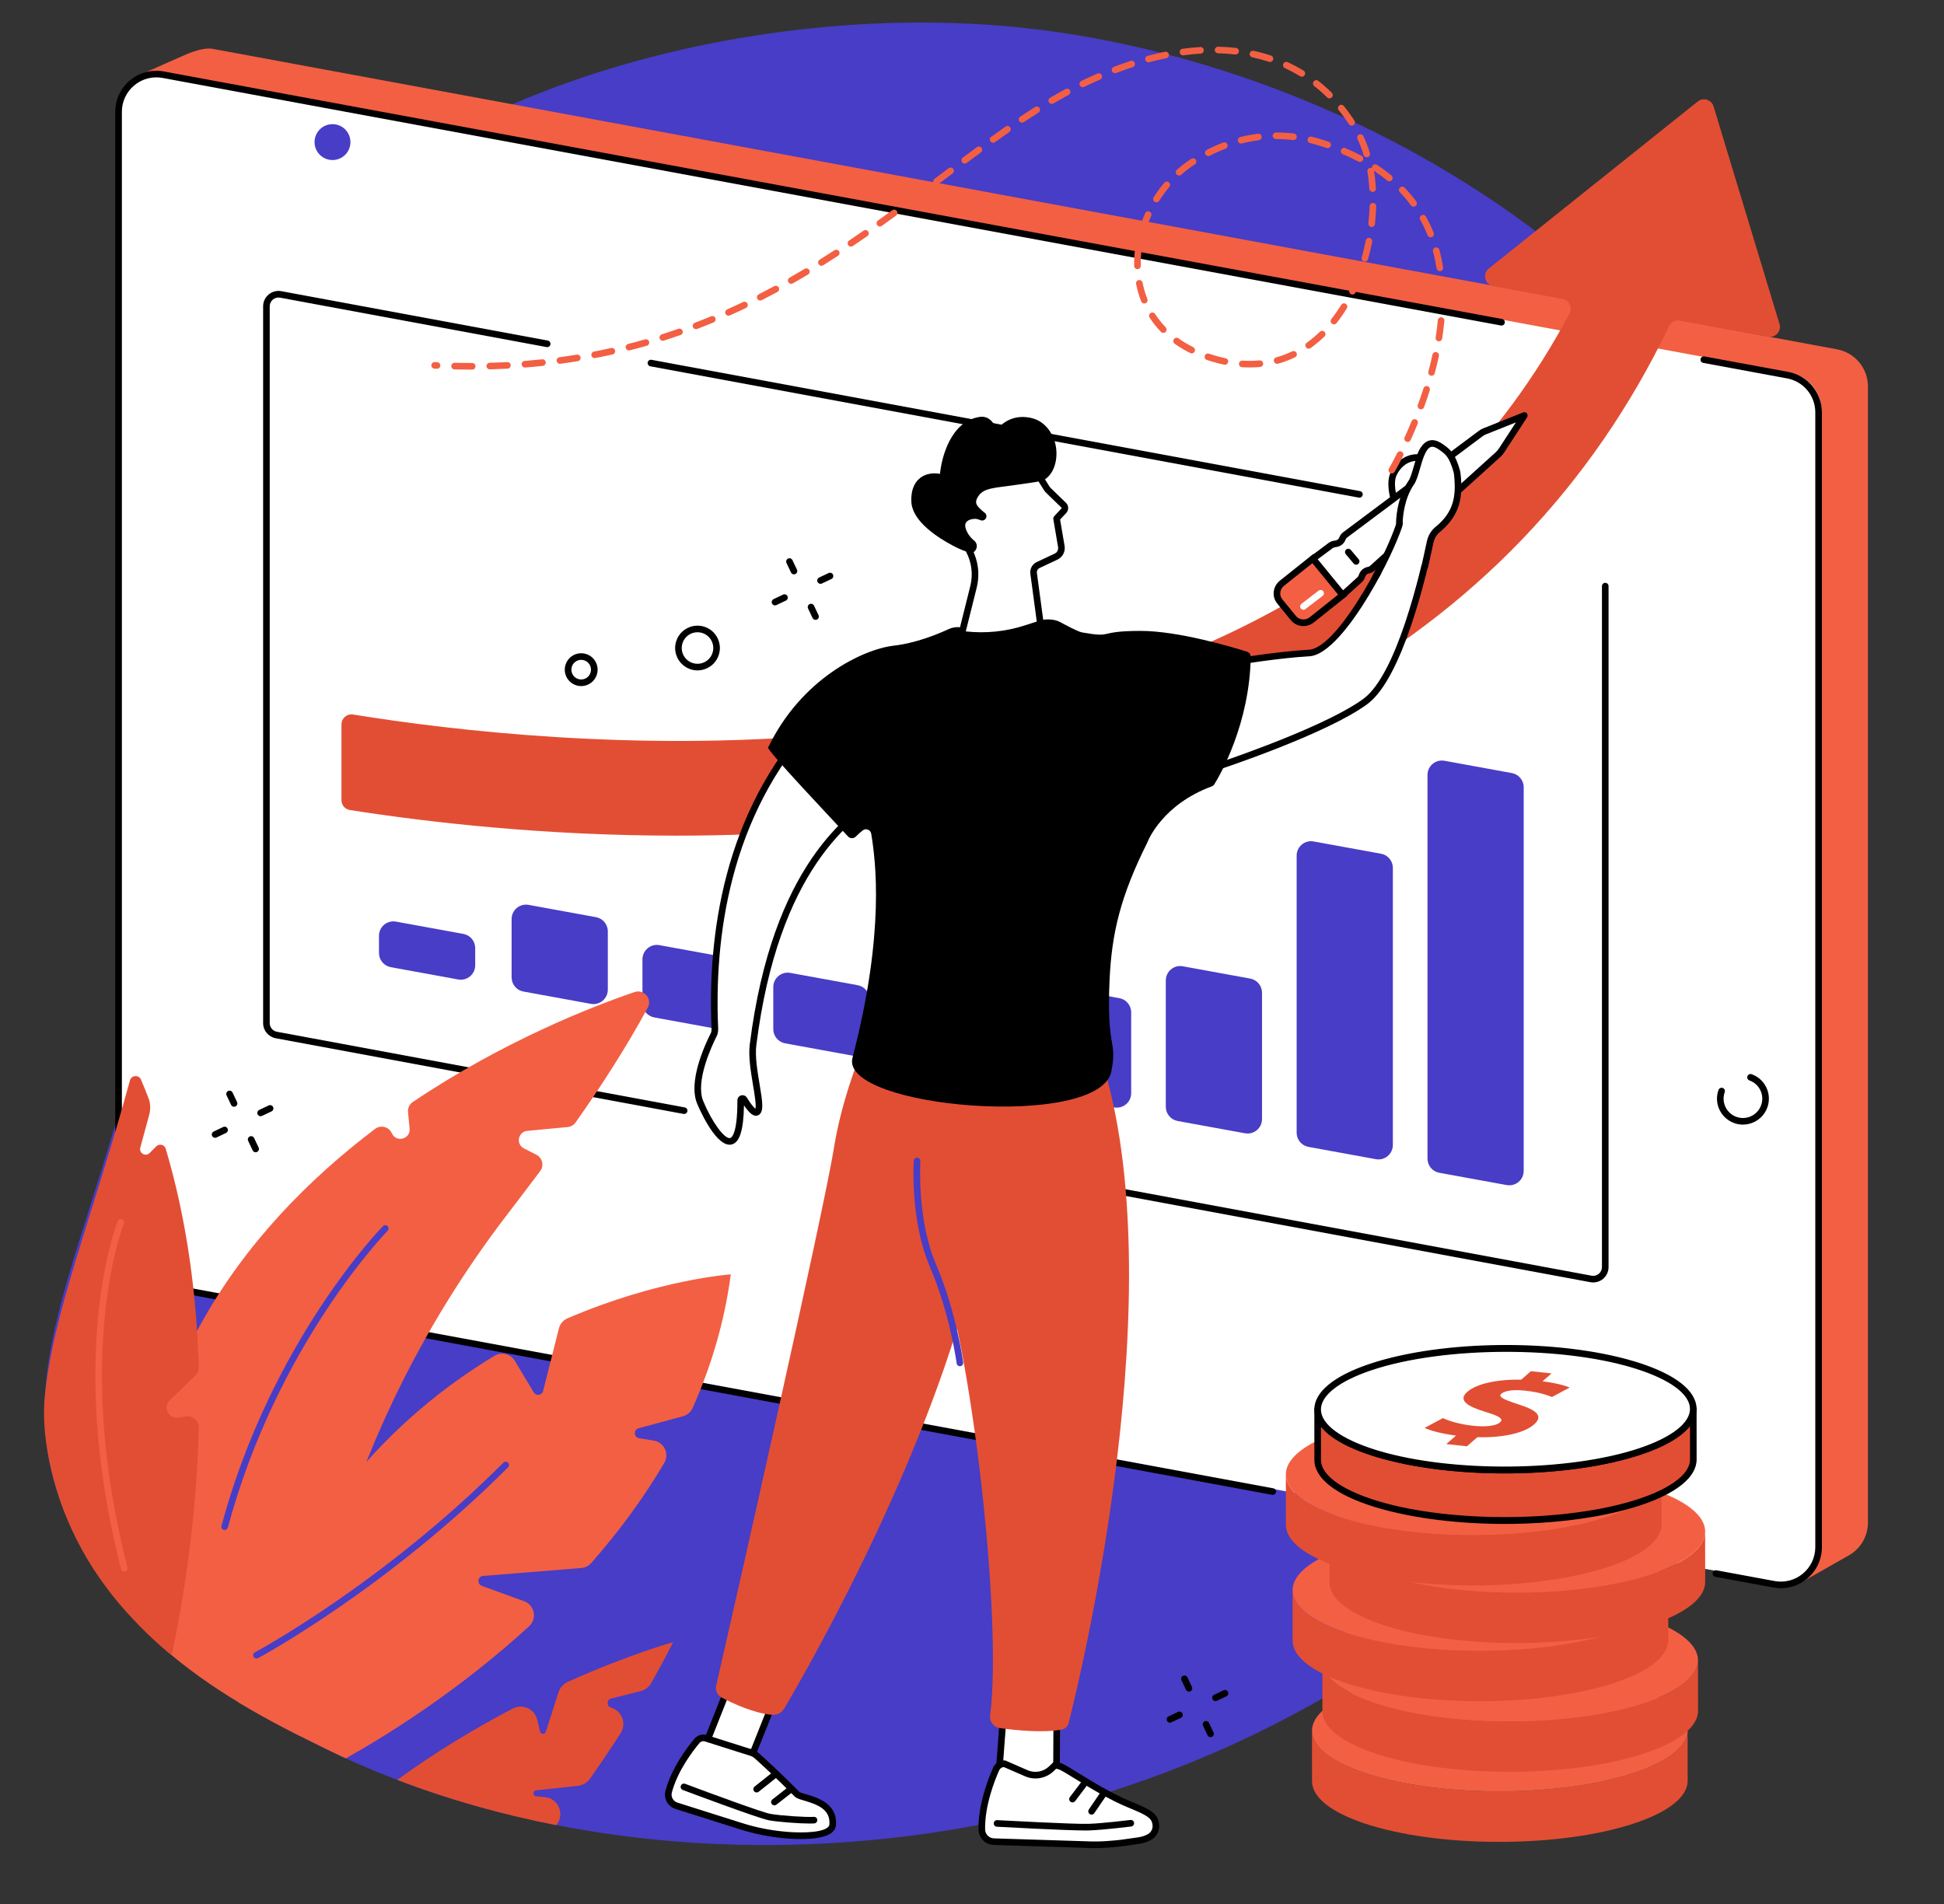
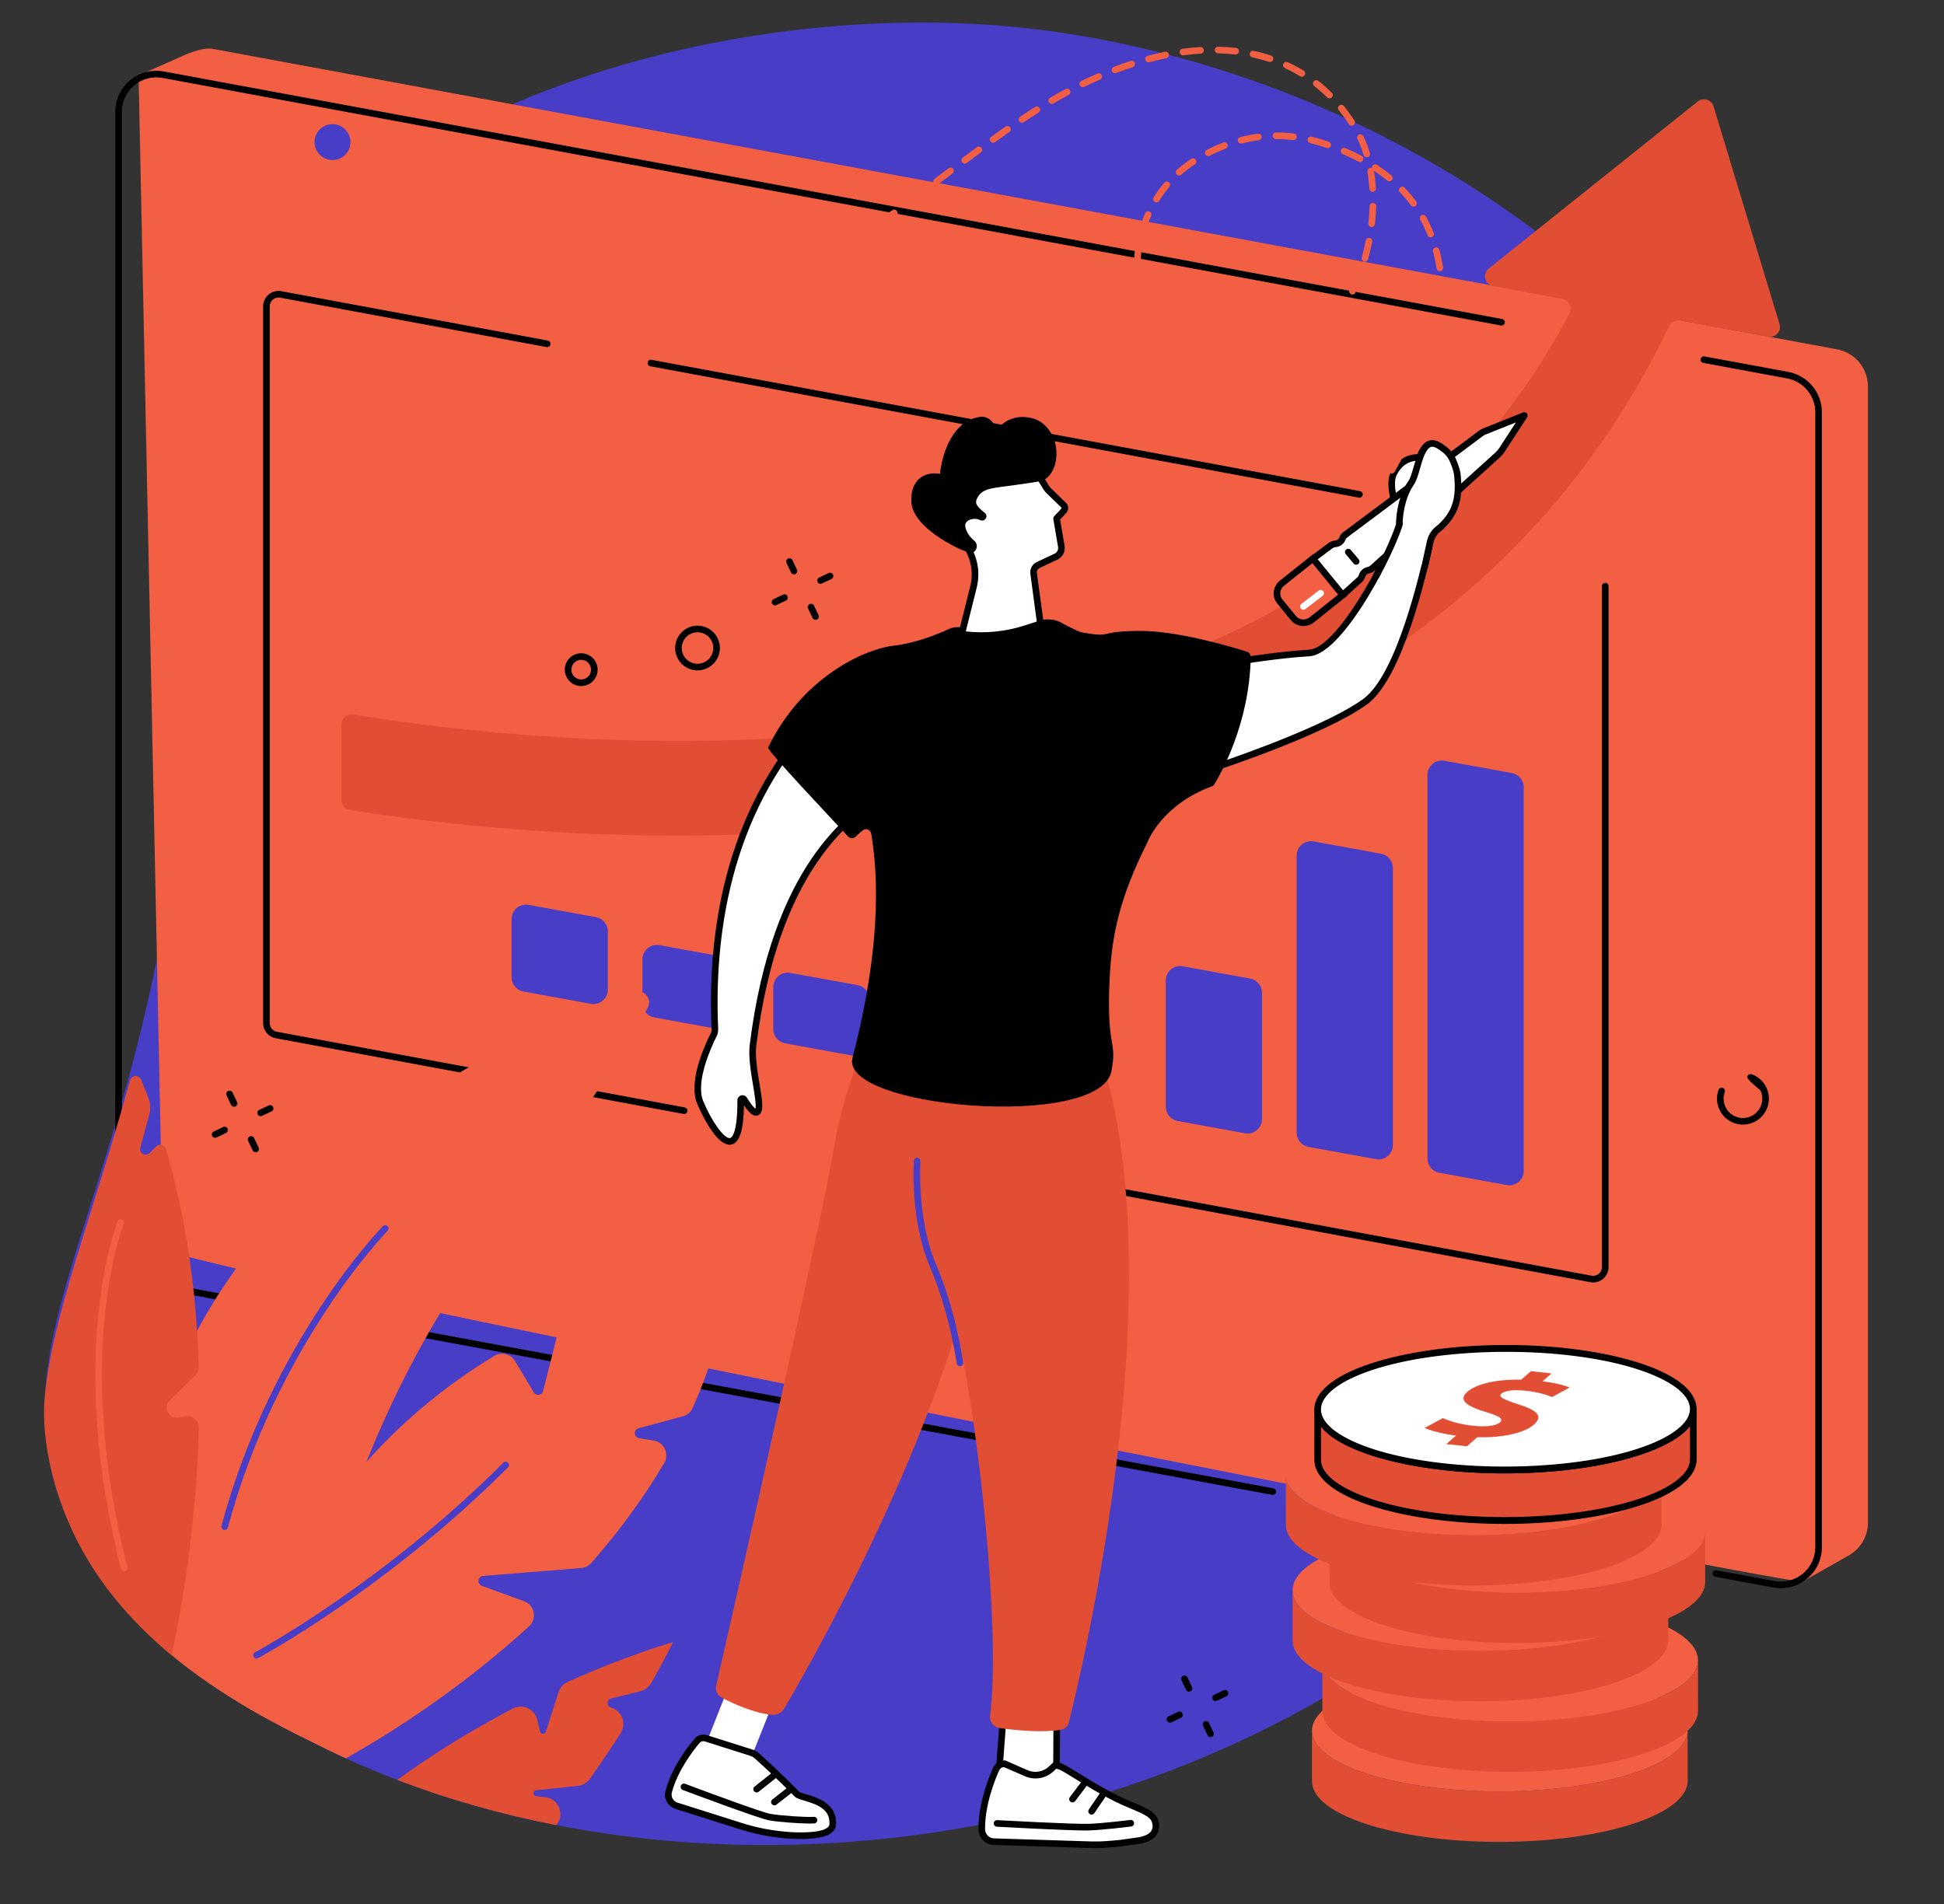
<svg xmlns="http://www.w3.org/2000/svg" fill="#000000" height="1912" preserveAspectRatio="xMidYMid meet" version="1" viewBox="280.6 317.1 1951.8 1912.0" width="1951.8" zoomAndPan="magnify">
  <rect x="280.6" y="317.1" width="1951.8" height="1912.0" fill="#333333" stroke="none" />
  <g>
    <g id="change1_1">
      <path d="M 346.469 1838.328 C 400.285 1969.25 526.859 2033.527 607.262 2073.098 C 924.172 2229.078 1404.867 2208.367 1751.512 1923.746 C 1832.621 1857.148 2232.449 1508.215 2139.453 1035.789 C 2057.223 618.156 1643.383 375.93 1294.836 343.758 C 1006.082 317.105 628.953 422.562 495.641 677.363 C 411.809 837.578 512.496 888.461 443.902 1251.484 C 384.531 1565.695 280.645 1678.199 346.469 1838.328" fill="#473dc6" />
    </g>
    <g id="change2_1">
      <path d="M 1039.465 790.281 C 1039.156 790.281 1038.836 790.246 1038.516 790.191 L 632.566 719.652 C 629.562 719.137 627.551 716.281 628.07 713.27 C 628.594 710.266 631.465 708.254 634.457 708.773 L 1040.406 779.309 C 1043.414 779.836 1045.426 782.695 1044.906 785.695 C 1044.434 788.391 1042.105 790.281 1039.465 790.281" fill="#f35f43" />
    </g>
    <g id="change2_2">
      <path d="M 1039.461 854.586 C 1039.152 854.586 1038.832 854.555 1038.512 854.5 L 632.566 783.961 C 629.559 783.441 627.547 780.582 628.07 777.57 C 628.59 774.57 631.461 772.559 634.457 773.078 L 1040.402 843.617 C 1043.41 844.137 1045.422 846.996 1044.902 850.008 C 1044.43 852.688 1042.102 854.586 1039.461 854.586" fill="#f35f43" />
    </g>
    <g id="change2_3">
      <path d="M 900.824 894.797 C 900.508 894.797 900.191 894.777 899.871 894.715 L 632.562 848.27 C 629.555 847.75 627.543 844.891 628.066 841.883 C 628.586 838.883 631.434 836.863 634.453 837.383 L 901.762 883.84 C 904.766 884.359 906.781 887.215 906.258 890.227 C 905.789 892.91 903.457 894.797 900.824 894.797" fill="#f35f43" />
    </g>
    <g id="change2_4">
      <path d="M 718.164 927.352 C 717.852 927.352 717.531 927.328 717.215 927.27 L 632.562 912.559 C 629.559 912.039 627.547 909.18 628.066 906.172 C 628.59 903.172 631.461 901.16 634.453 901.68 L 719.105 916.391 C 722.109 916.91 724.121 919.77 723.602 922.77 C 723.133 925.461 720.801 927.352 718.164 927.352" fill="#f35f43" />
    </g>
    <g id="change2_5">
      <path d="M 2135.188 1879.938 L 2090.309 1905.43 C 2082.727 1909.258 444.188 1588.598 444.188 1570.527 L 419.738 392.84 L 464.281 373.145 C 464.281 373.145 483.008 364.113 494.004 366.137 L 2124.988 667.875 C 2142.977 671.195 2156.035 686.883 2156.035 705.176 L 2156.035 1846.078 C 2156.035 1860.387 2147.977 1873.488 2135.188 1879.938" fill="#f35f43" />
    </g>
    <g id="change3_1">
-       <path d="M 2064.531 1905.859 L 433.543 1604.133 C 415.562 1600.801 402.512 1585.121 402.512 1566.832 L 402.512 427.258 C 402.512 403.547 424.027 385.645 447.344 389.965 L 2078.332 691.695 C 2096.312 695.016 2109.359 710.699 2109.359 728.988 L 2109.359 1868.562 C 2109.359 1892.281 2087.84 1910.18 2064.531 1905.859" fill="#ffffff" />
-     </g>
+       </g>
    <g id="change4_1">
      <path d="M 1558.504 1818.25 C 1558.309 1818.25 1558.102 1818.242 1557.895 1818.203 L 430.062 1609.551 C 410.512 1605.93 396.32 1588.871 396.32 1568.992 L 396.32 429.422 C 396.32 417.133 401.738 405.566 411.188 397.711 C 420.637 389.852 432.988 386.625 445.066 388.855 L 1788.773 637.441 C 1790.562 637.777 1791.754 639.504 1791.418 641.305 C 1791.094 643.105 1789.344 644.285 1787.555 643.961 L 443.863 395.375 C 433.723 393.496 423.355 396.203 415.426 402.805 C 407.496 409.402 402.945 419.102 402.945 429.422 L 402.945 1568.992 C 402.945 1585.68 414.855 1600 431.266 1603.031 L 1559.113 1811.68 C 1560.902 1812.012 1562.098 1813.738 1561.758 1815.539 C 1561.473 1817.141 1560.074 1818.25 1558.504 1818.25" fill="inherit" />
    </g>
    <g id="change4_2">
      <path d="M 2068.605 1911.969 C 2066.098 1911.969 2063.57 1911.738 2061.062 1911.277 L 2002.801 1900.496 C 2001.004 1900.168 1999.812 1898.438 2000.16 1896.637 C 2000.484 1894.836 2002.234 1893.648 2004.02 1893.988 L 2062.266 1904.758 C 2072.414 1906.637 2082.77 1903.93 2090.703 1897.328 C 2098.637 1890.738 2103.18 1881.039 2103.18 1870.719 L 2103.18 731.141 C 2103.18 714.457 2091.273 700.129 2074.871 697.098 L 1990.648 681.516 C 1988.848 681.191 1987.656 679.457 1987.996 677.656 C 1988.332 675.859 1990.066 674.668 1991.852 675.004 L 2076.062 690.574 C 2095.621 694.199 2109.809 711.258 2109.809 731.141 L 2109.809 1870.719 C 2109.809 1883.008 2104.383 1894.566 2094.949 1902.426 C 2087.453 1908.656 2078.16 1911.969 2068.605 1911.969" fill="inherit" />
    </g>
    <g id="change1_2">
      <path d="M 1793.348 1507.141 L 1725.676 1494.793 C 1718.801 1493.539 1713.812 1487.551 1713.812 1480.562 L 1713.812 1095.289 C 1713.812 1086.262 1721.988 1079.441 1730.871 1081.062 L 1798.535 1093.414 C 1805.41 1094.656 1810.41 1100.652 1810.41 1107.641 L 1810.41 1492.91 C 1810.41 1501.941 1802.234 1508.762 1793.348 1507.141" fill="#473dc6" />
    </g>
    <g id="change1_3">
      <path d="M 1661.988 1481.137 L 1594.312 1468.789 C 1587.441 1467.539 1582.457 1461.547 1582.457 1454.551 L 1582.457 1176.293 C 1582.457 1167.281 1590.633 1160.441 1599.512 1162.078 L 1667.191 1174.418 C 1674.062 1175.676 1679.047 1181.66 1679.047 1188.645 L 1679.047 1466.902 C 1679.047 1475.938 1670.867 1482.758 1661.988 1481.137" fill="#473dc6" />
    </g>
    <g id="change1_4">
      <path d="M 1530.621 1455.141 L 1462.949 1442.789 C 1456.078 1441.539 1451.078 1435.551 1451.078 1428.559 L 1451.078 1301.648 C 1451.078 1292.629 1459.262 1285.801 1468.141 1287.43 L 1535.809 1299.77 C 1542.68 1301.031 1547.68 1307.02 1547.68 1314 L 1547.68 1440.91 C 1547.68 1449.941 1539.5 1456.762 1530.621 1455.141" fill="#473dc6" />
    </g>
    <g id="change1_5">
-       <path d="M 1399.262 1429.141 L 1331.59 1416.789 C 1324.711 1415.539 1319.719 1409.551 1319.719 1402.57 L 1319.719 1321.32 C 1319.719 1312.289 1327.898 1305.469 1336.781 1307.09 L 1404.449 1319.441 C 1411.32 1320.691 1416.32 1326.68 1416.32 1333.672 L 1416.32 1414.91 C 1416.32 1423.941 1408.141 1430.762 1399.262 1429.141" fill="#473dc6" />
-     </g>
+       </g>
    <g id="change1_6">
      <path d="M 1267.891 1403.141 L 1200.219 1390.789 C 1193.352 1389.539 1188.359 1383.551 1188.359 1376.57 L 1188.359 1208.941 C 1188.359 1199.91 1196.539 1193.09 1205.422 1194.711 L 1273.078 1207.059 C 1279.961 1208.309 1284.949 1214.301 1284.949 1221.289 L 1284.949 1388.922 C 1284.949 1397.941 1276.77 1404.762 1267.891 1403.141" fill="#473dc6" />
    </g>
    <g id="change1_7">
      <path d="M 1136.531 1377.148 L 1068.859 1364.801 C 1061.988 1363.539 1056.988 1357.551 1056.988 1350.57 L 1056.988 1308.301 C 1056.988 1299.27 1065.172 1292.449 1074.051 1294.07 L 1141.719 1306.422 C 1148.59 1307.672 1153.59 1313.66 1153.59 1320.648 L 1153.59 1362.922 C 1153.59 1371.941 1145.41 1378.77 1136.531 1377.148" fill="#473dc6" />
    </g>
    <g id="change1_8">
      <path d="M 1005.172 1351.148 L 937.496 1338.801 C 930.625 1337.539 925.629 1331.551 925.629 1324.57 L 925.629 1280.441 C 925.629 1271.422 933.809 1264.59 942.688 1266.219 L 1010.359 1278.559 C 1017.23 1279.82 1022.23 1285.809 1022.23 1292.789 L 1022.23 1336.922 C 1022.23 1345.949 1014.051 1352.77 1005.172 1351.148" fill="#473dc6" />
    </g>
    <g id="change1_9">
      <path d="M 873.801 1325.148 L 806.133 1312.801 C 799.262 1311.539 794.266 1305.559 794.266 1298.57 L 794.266 1240 C 794.266 1230.969 802.445 1224.148 811.324 1225.77 L 878.996 1238.121 C 885.867 1239.371 890.859 1245.359 890.859 1252.352 L 890.859 1310.922 C 890.859 1319.949 882.684 1326.77 873.801 1325.148" fill="#473dc6" />
    </g>
    <g id="change1_10">
-       <path d="M 740.645 1300.68 L 672.977 1288.328 C 666.105 1287.07 661.109 1281.078 661.109 1274.102 L 661.109 1256.809 C 661.109 1247.789 669.289 1240.961 678.168 1242.578 L 745.84 1254.93 C 752.711 1256.191 757.703 1262.18 757.703 1269.16 L 757.703 1286.449 C 757.703 1295.469 749.527 1302.301 740.645 1300.68" fill="#473dc6" />
-     </g>
+       </g>
    <g id="change4_3">
      <path d="M 1645.504 816.863 C 1645.301 816.863 1645.102 816.852 1644.887 816.805 L 933.539 684.934 C 931.742 684.602 930.551 682.867 930.887 681.066 C 931.219 679.27 932.941 678.082 934.75 678.418 L 1646.094 810.289 C 1647.895 810.625 1649.09 812.359 1648.758 814.156 C 1648.453 815.754 1647.066 816.863 1645.504 816.863" fill="inherit" />
    </g>
    <g id="change4_4">
      <path d="M 967.508 1435.75 C 967.309 1435.75 967.102 1435.727 966.898 1435.699 L 557.395 1359.699 C 550.086 1358.34 544.781 1351.957 544.781 1344.527 L 544.781 624.664 C 544.781 620.066 546.812 615.75 550.344 612.805 C 553.883 609.867 558.504 608.66 563.023 609.496 L 830.59 659.102 C 832.391 659.438 833.578 661.168 833.242 662.965 C 832.91 664.766 831.18 665.949 829.383 665.621 L 561.812 616.02 C 559.246 615.543 556.602 616.227 554.582 617.898 C 552.566 619.582 551.41 622.039 551.41 624.664 L 551.41 1344.527 C 551.41 1348.77 554.438 1352.406 558.602 1353.18 L 968.105 1429.18 C 969.906 1429.508 971.094 1431.238 970.762 1433.039 C 970.465 1434.637 969.07 1435.75 967.508 1435.75" fill="inherit" />
    </g>
    <g id="change4_5">
      <path d="M 1880.199 1604.93 C 1879.258 1604.93 1878.305 1604.84 1877.375 1604.672 L 1382.758 1512.871 C 1380.957 1512.539 1379.77 1510.812 1380.098 1509.012 C 1380.434 1507.211 1382.176 1506.02 1383.969 1506.359 L 1878.582 1598.152 C 1881.152 1598.633 1883.793 1597.941 1885.805 1596.262 C 1887.816 1594.59 1888.98 1592.121 1888.98 1589.5 L 1888.98 905.676 C 1888.98 903.852 1890.457 902.363 1892.293 902.363 C 1894.121 902.363 1895.609 903.852 1895.609 905.676 L 1895.609 1589.5 C 1895.609 1594.102 1893.574 1598.422 1890.039 1601.359 C 1887.246 1603.691 1883.77 1604.93 1880.199 1604.93" fill="inherit" />
    </g>
    <g id="change5_1">
      <path d="M 2067.23 642.438 L 2001.047 423.941 C 1998.984 417.148 1990.723 414.578 1985.18 419.004 L 1775.348 586.758 C 1768.629 592.133 1771.328 602.906 1779.801 604.465 L 1849.387 617.262 C 1856.078 618.488 1859.621 625.883 1856.41 631.883 C 1788.051 760.324 1687.133 861.23 1555.66 932.375 C 1433.223 998.625 1283.84 1039.82 1111.652 1054.828 C 917.578 1071.742 737.582 1051.156 635.047 1034.602 C 628.953 1033.602 623.438 1038.324 623.438 1044.492 L 623.438 1120.613 C 623.438 1125.555 627.016 1129.762 631.898 1130.531 C 710.734 1142.875 826.816 1156.258 959.793 1156.258 C 1010.285 1156.258 1063.234 1154.328 1117.473 1149.672 C 1303.16 1133.766 1465.398 1088.977 1599.699 1016.562 C 1759.43 930.418 1879.273 805.344 1956.457 644.512 C 1958.43 640.418 1962.855 638.129 1967.32 638.945 L 2055.805 655.219 C 2063.199 656.578 2069.391 649.629 2067.23 642.438" fill="#e24e34" />
    </g>
    <g id="change3_2">
      <path d="M 1341.66 2028.5 L 1341.27 2111.789 L 1282.82 2108.031 L 1288.828 2028.262 L 1341.66 2028.5" fill="#ffffff" />
    </g>
    <g id="change4_6">
      <path d="M 1286.379 2104.941 L 1337.98 2108.262 L 1338.328 2031.801 L 1291.898 2031.59 Z M 1344.57 2115.32 L 1279.262 2111.121 L 1285.75 2024.93 L 1344.98 2025.199 L 1344.57 2115.32" fill="inherit" />
    </g>
    <g id="change3_3">
      <path d="M 1339.762 2089.828 L 1336.23 2093.23 C 1329.5 2099.699 1319.531 2101.488 1310.969 2097.75 L 1289.129 2088.23 C 1285.539 2088.109 1282.238 2090.18 1280.762 2093.48 C 1275.91 2104.34 1265.922 2129.77 1266.34 2154.199 C 1266.461 2160.871 1271.789 2166.27 1278.41 2166.48 L 1376.121 2169.57 L 1376.32 2169.578 C 1386.121 2169.891 1395.262 2169.012 1405.621 2167.988 L 1423.41 2165.48 C 1427.32 2164.93 1431.16 2163.789 1434.621 2161.891 C 1439.762 2159.059 1441.809 2153.559 1440.949 2148.469 C 1439.578 2140.34 1433.852 2136.988 1415.41 2129.488 C 1387.09 2117.961 1356.898 2096.672 1346.609 2091.551 C 1344.469 2090.488 1342.141 2089.91 1339.762 2089.828" fill="#ffffff" />
    </g>
    <g id="change4_7">
      <path d="M 1288.461 2091.551 C 1286.43 2091.691 1284.641 2092.93 1283.789 2094.828 C 1279.398 2104.648 1269.238 2130.09 1269.66 2154.141 C 1269.738 2159.051 1273.629 2163.012 1278.512 2163.172 L 1376.23 2166.262 C 1386.191 2166.57 1395.469 2165.66 1405.289 2164.691 L 1422.949 2162.199 C 1426.73 2161.672 1430.109 2160.578 1433.02 2158.98 C 1436.551 2157.039 1438.379 2153.129 1437.691 2149.02 C 1436.648 2142.871 1432.691 2140.102 1414.16 2132.551 C 1394.441 2124.531 1373.531 2111.648 1359.691 2103.121 C 1353.281 2099.172 1348.219 2096.051 1345.129 2094.52 C 1343.82 2093.871 1342.43 2093.441 1340.988 2093.25 L 1338.531 2095.621 C 1330.801 2103.051 1319.469 2105.078 1309.648 2100.789 Z M 1380.328 2172.961 C 1378.969 2172.961 1377.602 2172.941 1376.219 2172.891 L 1278.301 2169.789 C 1269.891 2169.52 1263.18 2162.699 1263.031 2154.262 C 1262.59 2128.871 1273.172 2102.352 1277.738 2092.129 C 1279.762 2087.59 1284.23 2084.75 1289.238 2084.91 L 1289.879 2084.93 L 1312.301 2094.719 C 1319.66 2097.93 1328.148 2096.41 1333.93 2090.84 L 1338.469 2086.469 L 1339.871 2086.52 C 1342.738 2086.609 1345.512 2087.301 1348.078 2088.59 C 1351.441 2090.25 1356.621 2093.441 1363.172 2097.48 C 1377.641 2106.391 1397.449 2118.602 1416.648 2126.422 C 1435.309 2134.012 1442.52 2137.828 1444.219 2147.922 C 1445.391 2154.84 1442.25 2161.469 1436.219 2164.789 C 1432.609 2166.781 1428.449 2168.121 1423.871 2168.762 L 1406.078 2171.27 C 1397.281 2172.141 1389 2172.961 1380.328 2172.961" fill="inherit" />
    </g>
    <g id="change4_8">
      <path d="M 1357.391 2127.07 C 1356.699 2127.07 1356 2126.852 1355.398 2126.398 C 1353.941 2125.301 1353.648 2123.219 1354.75 2121.762 L 1366.359 2106.41 C 1367.461 2104.949 1369.539 2104.66 1371.012 2105.77 C 1372.461 2106.871 1372.75 2108.949 1371.648 2110.41 L 1360.039 2125.762 C 1359.391 2126.621 1358.398 2127.07 1357.391 2127.07" fill="inherit" />
    </g>
    <g id="change4_9">
      <path d="M 1376.559 2139.32 C 1375.922 2139.32 1375.27 2139.141 1374.699 2138.75 C 1373.18 2137.719 1372.789 2135.66 1373.82 2134.141 L 1385.711 2116.66 C 1386.738 2115.141 1388.801 2114.75 1390.32 2115.781 C 1391.828 2116.809 1392.219 2118.871 1391.191 2120.379 L 1379.301 2137.871 C 1378.66 2138.809 1377.621 2139.32 1376.559 2139.32" fill="inherit" />
    </g>
    <g id="change4_10">
      <path d="M 1370.691 2155.262 C 1350.41 2155.262 1284.441 2151.648 1281.469 2151.488 C 1279.641 2151.391 1278.238 2149.828 1278.34 2148 C 1278.441 2146.172 1279.969 2144.77 1281.828 2144.871 C 1282.602 2144.91 1359.262 2149.102 1373.789 2148.578 C 1388.309 2148.07 1415.25 2144.719 1415.52 2144.691 C 1417.352 2144.461 1418.988 2145.75 1419.211 2147.57 C 1419.441 2149.379 1418.148 2151.039 1416.34 2151.27 C 1415.219 2151.41 1388.84 2154.68 1374.031 2155.211 C 1373.129 2155.238 1372 2155.262 1370.691 2155.262" fill="inherit" />
    </g>
    <g id="change3_4">
      <path d="M 1055.98 2028.91 L 1030.629 2092.578 L 984.965 2079.449 L 1012.281 2010.531 L 1055.98 2028.91" fill="#ffffff" />
    </g>
    <g id="change4_11">
-       <path d="M 989.391 2077.27 L 1028.66 2088.57 L 1051.699 2030.711 L 1014.109 2014.898 Z M 1032.602 2096.602 L 980.535 2081.621 L 1010.449 2006.172 L 1060.262 2027.121 L 1032.602 2096.602" fill="inherit" />
-     </g>
+       </g>
    <g id="change3_5">
      <path d="M 1034.852 2077.09 L 989.301 2062.66 C 986.07 2061.641 982.547 2062.66 980.371 2065.25 C 973.223 2073.801 957.727 2094.148 951.938 2116.27 C 950.355 2122.32 953.824 2128.539 959.785 2130.43 L 1024.5 2150.922 C 1038.719 2155.43 1053.391 2158.371 1068.238 2159.711 C 1068.238 2159.711 1115.48 2164.711 1116.621 2149.512 C 1118.531 2124.031 1085.199 2123.289 1080.871 2118.859 C 1064.309 2101.93 1046.98 2086.109 1040.609 2080.379 C 1038.941 2078.879 1036.988 2077.762 1034.852 2077.09" fill="#ffffff" />
    </g>
    <g id="change4_12">
      <path d="M 986.758 2065.578 C 985.297 2065.578 983.887 2066.219 982.914 2067.379 C 976.461 2075.09 960.832 2095.371 955.145 2117.109 C 954.012 2121.449 956.488 2125.91 960.785 2127.27 L 1025.512 2147.762 C 1039.469 2152.191 1053.949 2155.102 1068.539 2156.41 C 1077.969 2157.398 1103.969 2158.57 1111.629 2152.18 C 1113.031 2151.012 1113.262 2149.949 1113.32 2149.262 C 1114.441 2134.27 1101.969 2129.34 1087.98 2125.219 C 1083.309 2123.852 1080.219 2122.941 1078.5 2121.18 C 1062.09 2104.391 1044.988 2088.781 1038.391 2082.84 C 1037.078 2081.66 1035.551 2080.781 1033.852 2080.25 L 988.301 2065.82 C 987.793 2065.66 987.273 2065.578 986.758 2065.578 Z M 1084.672 2163.852 C 1076.391 2163.852 1069.48 2163.18 1067.891 2163.012 C 1052.879 2161.648 1037.93 2158.648 1023.5 2154.078 L 958.781 2133.59 C 951.117 2131.16 946.703 2123.191 948.734 2115.43 C 954.758 2092.398 971.09 2071.18 977.832 2063.129 C 980.871 2059.488 985.762 2058.07 990.301 2059.5 L 1035.852 2073.93 C 1038.461 2074.75 1040.809 2076.102 1042.828 2077.922 C 1049.469 2083.891 1066.691 2099.621 1083.238 2116.551 C 1083.941 2117.121 1087.211 2118.09 1089.852 2118.859 C 1100.93 2122.121 1121.539 2128.18 1119.93 2149.762 C 1119.711 2152.641 1118.309 2155.238 1115.879 2157.27 C 1109.461 2162.621 1095.82 2163.852 1084.672 2163.852" fill="inherit" />
    </g>
    <g id="change4_13">
      <path d="M 1040.27 2117.078 C 1039.301 2117.078 1038.328 2116.648 1037.68 2115.828 C 1036.539 2114.398 1036.781 2112.309 1038.211 2111.172 L 1057.59 2095.77 C 1059.02 2094.629 1061.102 2094.871 1062.238 2096.301 C 1063.379 2097.73 1063.141 2099.82 1061.711 2100.961 L 1042.328 2116.359 C 1041.719 2116.84 1041 2117.078 1040.27 2117.078" fill="inherit" />
    </g>
    <g id="change4_14">
      <path d="M 1058.121 2130.02 C 1057.141 2130.02 1056.16 2129.578 1055.512 2128.75 C 1054.379 2127.301 1054.629 2125.219 1056.078 2124.09 L 1071.898 2111.699 C 1073.352 2110.57 1075.43 2110.828 1076.551 2112.27 C 1077.68 2113.711 1077.43 2115.789 1075.988 2116.922 L 1060.16 2129.309 C 1059.559 2129.789 1058.828 2130.02 1058.121 2130.02" fill="inherit" />
    </g>
    <g id="change4_15">
      <path d="M 1093.781 2148.289 C 1082.781 2148.289 1061.879 2146.719 1052.75 2145.059 C 1041.82 2143.07 969.195 2115.738 966.113 2114.578 C 964.398 2113.941 963.535 2112.02 964.18 2110.309 C 964.82 2108.602 966.734 2107.738 968.445 2108.379 C 994.395 2118.148 1045.66 2137.031 1053.941 2138.539 C 1064.641 2140.48 1090.25 2142.09 1097.648 2141.559 C 1099.48 2141.43 1101.059 2142.801 1101.191 2144.629 C 1101.32 2146.449 1099.941 2148.039 1098.121 2148.172 C 1096.969 2148.25 1095.488 2148.289 1093.781 2148.289" fill="inherit" />
    </g>
    <g id="change5_2">
      <path d="M 1160.59 1338.309 C 1160.59 1338.309 1128.719 1402.109 1117.988 1469.32 C 1107.75 1533.512 1016.211 1937.871 999.648 2009.828 C 998.559 2014.578 1000.781 2019.461 1005.09 2021.738 C 1015.969 2027.48 1037.191 2037.488 1055.672 2039.109 C 1060.602 2039.539 1065.352 2037.199 1067.871 2032.93 C 1092.051 1992.031 1226.551 1758.32 1265.941 1555.602 C 1309.262 1332.559 1300.559 1349.941 1300.559 1349.941 L 1160.59 1338.309" fill="#e24e34" />
    </g>
    <g id="change5_3">
      <path d="M 1205.059 1367.512 C 1205.059 1367.512 1186.461 1488.738 1221.629 1578.43 C 1255.441 1664.672 1287.301 1942.102 1274.699 2039.77 C 1273.91 2045.922 1278.172 2051.539 1284.301 2052.398 C 1299.68 2054.559 1327.422 2057.488 1346.391 2053.949 C 1349.879 2053.289 1352.68 2050.73 1353.551 2047.289 C 1366.078 1997.73 1459.672 1610.422 1386.441 1380.852 L 1205.059 1367.512" fill="#e24e34" />
    </g>
    <g id="change1_11">
      <path d="M 1244.359 1689.07 C 1242.719 1689.07 1241.289 1687.852 1241.07 1686.18 C 1241.012 1685.691 1234.551 1636.699 1214.09 1588.84 C 1194.391 1542.75 1197.898 1485.18 1198.059 1482.75 C 1198.172 1480.93 1199.762 1479.539 1201.578 1479.66 C 1203.41 1479.781 1204.789 1481.359 1204.672 1483.191 C 1204.629 1483.77 1201.121 1541.629 1220.18 1586.238 C 1241.02 1634.969 1247.59 1684.84 1247.648 1685.34 C 1247.879 1687.148 1246.602 1688.809 1244.789 1689.051 C 1244.641 1689.07 1244.5 1689.07 1244.359 1689.07" fill="#473dc6" />
    </g>
    <g id="change3_6">
      <path d="M 1511.844 983.168 C 1511.844 983.168 1560.758 974.715 1594.922 972.844 C 1629.078 970.969 1684.41 856.508 1685.555 842.695 C 1685.555 842.695 1686.465 839.859 1685.402 836.52 C 1682.098 826.207 1674.309 804.473 1679.754 793.047 C 1688.891 773.891 1705.98 776.695 1705.98 776.695 C 1705.98 776.695 1710.699 759.605 1721.828 763.5 C 1730.367 766.488 1739.773 774.875 1741.473 790.445 C 1743.797 811.676 1744.148 832.324 1724.148 848.656 C 1720.254 851.82 1717.539 856.176 1716.512 861.09 C 1710.152 891.477 1686.164 995.891 1651.57 1021.422 C 1610.953 1051.395 1501.637 1087.367 1501.637 1087.367 L 1511.844 983.168" fill="#ffffff" />
    </g>
    <g id="change4_16">
      <path d="M 1514.895 986.016 L 1505.438 1082.598 C 1527 1075.254 1614.699 1044.504 1649.598 1018.75 C 1683.125 994.016 1706.809 891.305 1713.262 860.414 C 1714.422 854.852 1717.543 849.758 1722.043 846.09 C 1740.852 830.738 1740.398 811.18 1738.168 790.812 C 1736.262 773.379 1724.34 767.898 1720.727 766.633 C 1719.043 766.043 1717.617 766.109 1716.203 766.848 C 1712.32 768.887 1709.77 775.445 1709.18 777.582 C 1708.727 779.211 1707.109 780.25 1705.438 779.973 C 1704.859 779.887 1690.629 777.922 1682.738 794.465 C 1678.258 803.891 1684.445 822.898 1687.777 833.105 L 1688.551 835.52 C 1689.699 839.102 1689.109 842.219 1688.828 843.324 C 1686.77 859.836 1631.352 974.168 1595.09 976.152 C 1565.887 977.75 1525.262 984.289 1514.895 986.016 Z M 1501.633 1090.68 C 1500.891 1090.68 1500.152 1090.434 1499.562 1089.961 C 1498.695 1089.266 1498.223 1088.16 1498.34 1087.055 L 1508.547 982.844 C 1508.699 981.363 1509.801 980.164 1511.27 979.906 C 1511.773 979.82 1560.773 971.395 1594.738 969.539 C 1626.355 967.801 1681.078 856.641 1682.246 842.426 C 1682.277 842.176 1682.32 841.93 1682.395 841.684 C 1682.395 841.684 1682.941 839.742 1682.234 837.535 L 1681.465 835.164 C 1677.605 823.285 1671.141 803.418 1676.766 791.613 C 1683.832 776.785 1696.109 773.055 1703.668 773.195 C 1705.02 769.68 1707.977 763.676 1713.125 760.984 C 1716.148 759.398 1719.535 759.191 1722.914 760.371 C 1727.457 761.969 1742.426 768.801 1744.762 790.094 C 1747.102 811.461 1747.605 833.781 1726.238 851.227 C 1722.902 853.938 1720.609 857.68 1719.75 861.777 C 1713.18 893.242 1688.945 997.949 1653.523 1024.09 C 1612.953 1054.035 1507.152 1089.039 1502.672 1090.52 C 1502.34 1090.637 1501.984 1090.68 1501.633 1090.68" fill="inherit" />
    </g>
    <g id="change3_7">
      <path d="M 1628.484 914.793 L 1598.219 878.625 L 1616.562 864.926 C 1617.574 864.172 1618.738 863.672 1619.996 863.449 L 1622.238 863.062 C 1625.086 862.57 1627.441 860.594 1628.395 857.906 C 1628.918 856.449 1629.863 855.172 1631.117 854.238 L 1767.379 752.355 C 1768.5 751.52 1769.734 750.832 1771.047 750.309 L 1811.043 734.332 L 1788.602 768.875 C 1787.379 770.754 1785.91 772.477 1784.246 773.984 L 1658.426 887.727 C 1657.352 888.703 1656.039 889.359 1654.617 889.648 L 1654.25 889.715 C 1651.527 890.258 1649.262 892.184 1648.328 894.77 L 1647.84 896.07 C 1647.406 897.27 1646.672 898.348 1645.727 899.215 L 1628.484 914.793" fill="#ffffff" />
    </g>
    <g id="change4_17">
      <path d="M 1603.004 879.184 L 1628.82 910.02 L 1643.504 896.75 C 1644.051 896.25 1644.484 895.625 1644.73 894.934 L 1645.199 893.633 C 1646.547 889.98 1649.762 887.23 1653.602 886.465 L 1653.961 886.395 C 1654.793 886.23 1655.574 885.84 1656.207 885.273 L 1782.016 771.531 C 1783.477 770.207 1784.758 768.703 1785.824 767.066 L 1802.578 741.281 L 1772.266 753.383 C 1771.23 753.797 1770.25 754.34 1769.359 755.008 L 1633.109 856.895 C 1632.363 857.441 1631.828 858.176 1631.527 859.02 C 1630.168 862.828 1626.816 865.633 1622.809 866.324 L 1620.551 866.715 C 1619.836 866.848 1619.137 867.148 1618.547 867.582 Z M 1628.488 918.102 C 1628.41 918.102 1628.332 918.102 1628.254 918.102 C 1627.363 918.035 1626.527 917.613 1625.938 916.922 L 1595.668 880.754 C 1595.09 880.051 1594.812 879.137 1594.922 878.234 C 1595.035 877.336 1595.504 876.512 1596.238 875.965 L 1614.57 862.273 C 1616.008 861.215 1617.68 860.492 1619.426 860.191 L 1621.676 859.801 C 1623.344 859.512 1624.727 858.352 1625.27 856.793 C 1626.016 854.723 1627.34 852.922 1629.133 851.586 L 1765.398 749.699 C 1766.754 748.688 1768.246 747.852 1769.816 747.227 L 1809.828 731.254 C 1811.164 730.719 1812.699 731.117 1813.613 732.23 C 1814.523 733.344 1814.613 734.926 1813.824 736.141 L 1791.367 770.684 C 1790 772.801 1788.352 774.738 1786.461 776.449 L 1660.641 890.18 C 1659.125 891.562 1657.266 892.496 1655.25 892.898 L 1654.906 892.965 C 1653.312 893.289 1651.977 894.41 1651.434 895.902 L 1650.953 897.219 C 1650.328 898.898 1649.293 900.445 1647.949 901.672 L 1630.715 917.258 C 1630.102 917.801 1629.301 918.102 1628.488 918.102" fill="inherit" />
    </g>
    <g id="change2_6">
      <path d="M 1567.66 902.801 L 1598.75 878.012 L 1628.75 914.73 L 1597.66 939.531 C 1591.961 944.07 1583.699 943.289 1579.199 937.781 L 1565.48 920.988 C 1560.988 915.488 1561.961 907.34 1567.66 902.801" fill="#f35f43" />
    </g>
    <g id="change4_18">
      <path d="M 1569.715 905.391 C 1567.621 907.066 1566.297 909.43 1566.027 912.047 C 1565.758 914.543 1566.477 916.969 1568.051 918.891 L 1581.77 935.688 C 1585.109 939.785 1591.312 940.348 1595.59 936.938 L 1624.059 914.23 L 1598.254 882.645 Z M 1589.234 945.789 C 1584.484 945.789 1579.805 943.773 1576.629 939.887 L 1562.91 923.09 C 1560.215 919.781 1558.984 915.605 1559.445 911.344 C 1559.895 906.957 1562.09 902.996 1565.586 900.211 L 1599.238 873.375 L 1633.438 915.234 L 1599.719 942.121 C 1596.633 944.586 1592.914 945.789 1589.234 945.789" fill="inherit" />
    </g>
    <g id="change4_19">
      <path d="M 1642.203 884.184 C 1641.254 884.184 1640.316 883.777 1639.66 883 L 1631.781 873.621 C 1630.602 872.215 1630.781 870.125 1632.176 868.945 C 1633.578 867.773 1635.668 867.957 1636.852 869.348 L 1644.738 878.73 C 1645.91 880.133 1645.727 882.223 1644.332 883.406 C 1643.707 883.918 1642.949 884.184 1642.203 884.184" fill="inherit" />
    </g>
    <g id="change3_8">
      <path d="M 1589.27 929.422 C 1588.27 929.422 1587.289 928.969 1586.629 928.121 C 1585.52 926.672 1585.801 924.59 1587.25 923.469 L 1604.52 910.219 C 1605.969 909.109 1608.051 909.379 1609.172 910.84 C 1610.281 912.289 1610 914.371 1608.551 915.48 L 1591.281 928.73 C 1590.68 929.191 1589.969 929.422 1589.27 929.422" fill="#ffffff" />
    </g>
    <g id="change3_9">
      <path d="M 1663.023 893.695 C 1678.316 866.457 1687.215 840.797 1685.551 842.707 C 1685.551 842.707 1685.367 819.215 1697.52 801.73 C 1704.977 791.008 1705.922 750.668 1727.105 765.77 C 1731.668 769.02 1734.77 770.961 1738.129 776.992 C 1739.973 780.301 1743.238 788.777 1743.707 793.145 C 1746.039 814.383 1744.137 832.371 1724.078 848.707 C 1720.215 851.852 1717.523 856.219 1716.504 861.09 C 1715.848 864.215 1712.574 879.055 1711.555 883.574 L 1663.023 893.695" fill="#ffffff" />
    </g>
    <g id="change3_10">
      <path d="M 1685.551 842.707 C 1685.551 842.707 1690.328 816.863 1697.52 801.73 C 1703.129 789.938 1705.922 750.668 1727.105 765.77 C 1731.668 769.02 1734.77 770.961 1738.129 776.992 C 1739.973 780.301 1743.238 788.777 1743.707 793.145 C 1746.039 814.383 1744.137 832.371 1724.078 848.707 C 1720.215 851.852 1717.523 856.219 1716.504 861.09 C 1715.914 863.934 1685.477 843.641 1685.551 842.707" fill="#ffffff" />
    </g>
    <g id="change4_20">
      <path d="M 1662.223 898.633 C 1661.676 898.633 1661.117 898.496 1660.602 898.207 C 1659.004 897.305 1658.434 895.285 1659.336 893.688 C 1672.43 870.395 1680.953 848.004 1682.285 843.176 C 1682.273 843.023 1682.262 842.863 1682.25 842.715 C 1682.25 841.707 1682.207 817.965 1694.82 799.824 C 1696.688 797.129 1698.246 791.668 1699.906 785.883 C 1703.172 774.461 1706.543 762.656 1714.914 759.723 C 1719.133 758.254 1723.875 759.371 1729.039 763.051 L 1729.949 763.695 C 1734.191 766.711 1737.551 769.082 1741.047 775.375 C 1743.09 779.035 1746.5 787.953 1747.016 792.762 C 1749.527 815.656 1746.953 834.363 1726.184 851.258 C 1722.898 853.941 1720.625 857.664 1719.766 861.754 C 1719.098 864.953 1715.277 882.426 1714.246 887.02 C 1713.852 888.805 1712.078 889.93 1710.285 889.523 C 1708.496 889.125 1707.379 887.344 1707.773 885.562 C 1708.773 881.129 1712.625 863.492 1713.281 860.391 C 1714.453 854.82 1717.543 849.754 1721.996 846.129 C 1740.5 831.059 1742.766 814.816 1740.438 793.492 C 1740.02 789.715 1736.961 781.652 1735.254 778.594 C 1732.484 773.625 1730.09 771.93 1726.109 769.105 L 1725.195 768.449 C 1721.891 766.09 1719.152 765.262 1717.102 765.98 C 1711.973 767.773 1708.816 778.82 1706.273 787.695 C 1704.469 794.027 1702.762 800.008 1700.262 803.602 C 1690.527 817.598 1689.121 836.016 1688.918 841.234 C 1689.613 842.949 1688.543 846.879 1682.789 860.641 C 1679.805 867.754 1673.547 881.934 1665.121 896.938 C 1664.508 898.023 1663.383 898.633 1662.223 898.633" fill="inherit" />
    </g>
    <g id="change3_11">
      <path d="M 1099.922 1037.621 C 1081.02 1057.762 989.793 1152.059 998.297 1348.809 C 998.402 1351.27 998.387 1353.719 997.281 1355.91 C 991.719 1366.941 974.977 1403.18 983.57 1424.051 C 993.516 1448.191 1024.48 1499.801 1024.27 1422.039 C 1024.27 1420.199 1026.699 1419.512 1027.66 1421.078 C 1031.41 1427.199 1037.262 1435.551 1040.43 1434.02 C 1047.852 1430.43 1033.648 1390.352 1036.66 1366.379 C 1061.531 1168.621 1150.301 1127.59 1174.77 1108.871 C 1174.77 1108.871 1101.969 1035.43 1099.922 1037.621" fill="#ffffff" />
    </g>
    <g id="change4_21">
      <path d="M 1100.59 1041.738 C 1011.961 1136.801 997.82 1261.039 1001.609 1348.672 C 1001.719 1351.352 1001.73 1354.461 1000.238 1357.41 C 995.004 1367.789 978.562 1403.18 986.637 1422.789 C 995.109 1443.359 1007.93 1461.059 1013.578 1459.941 C 1014.828 1459.691 1021.051 1456.699 1020.961 1422.051 C 1020.949 1419.719 1022.461 1417.73 1024.699 1417.09 C 1026.949 1416.461 1029.27 1417.371 1030.48 1419.352 C 1035.141 1426.949 1037.871 1429.59 1039.07 1430.48 C 1040.031 1426.961 1038.129 1415.551 1036.699 1407.031 C 1034.43 1393.441 1031.859 1378.031 1033.371 1365.969 C 1056.031 1185.828 1131.781 1134.309 1164.129 1112.309 C 1166.172 1110.922 1168.039 1109.648 1169.699 1108.469 C 1145.648 1084.27 1109.48 1048.621 1100.59 1041.738 Z M 1013.148 1466.609 C 997.703 1466.609 981.227 1427.051 980.508 1425.309 C 971.609 1403.711 987.203 1368.539 994.32 1354.422 C 995.086 1352.898 995.07 1350.891 994.984 1348.961 C 991.129 1259.738 1005.648 1133.051 1096.719 1036.18 L 1098.461 1034.32 L 1100 1034.262 C 1101.75 1034.238 1105.398 1034.18 1177.129 1106.539 L 1179.781 1109.219 L 1176.789 1111.512 C 1174.352 1113.371 1171.34 1115.422 1167.859 1117.789 C 1136.25 1139.281 1062.23 1189.621 1039.949 1366.789 C 1038.551 1377.891 1041.039 1392.789 1043.238 1405.93 C 1046.172 1423.48 1047.941 1434.07 1041.871 1437.012 C 1037.941 1438.91 1033.551 1435.922 1027.559 1427.059 C 1027.16 1452.25 1023.102 1464.801 1014.879 1466.441 C 1014.301 1466.559 1013.73 1466.609 1013.148 1466.609" fill="inherit" />
    </g>
    <g id="change4_22">
      <path d="M 1139.77 1157.238 C 1142.398 1154.629 1144.77 1152.57 1146.801 1150.969 C 1149.969 1148.469 1154.68 1150.34 1155.328 1154.34 C 1159.551 1180.461 1169.59 1252.43 1136.52 1379.32 C 1123.32 1429.988 1385.109 1452.039 1396.48 1392.738 C 1402.609 1360.738 1391.398 1372.172 1394.621 1301.211 C 1396.738 1254.672 1405.41 1217.422 1432.281 1163.672 C 1432.352 1163.52 1432.422 1163.379 1432.48 1163.219 C 1433.66 1160.148 1448.141 1125 1497.172 1106.781 C 1498.281 1106.371 1499.23 1105.609 1499.859 1104.602 C 1505.672 1095.172 1535.25 1043.941 1536.359 976.68 C 1536.398 974.328 1534.871 972.23 1532.629 971.52 C 1517.941 966.891 1463.398 950.531 1425.289 950.641 C 1380.91 950.762 1399.578 957.98 1367 952.16 C 1362.48 951.359 1348.121 943.441 1344.852 941.719 C 1324.691 931.148 1287.461 957 1246.93 947.441 C 1242.18 946.32 1237.23 946.922 1232.82 948.961 C 1221.941 953.988 1200.121 962.949 1177.852 965.488 C 1147.852 968.922 1085.238 998.059 1051.809 1067.801 C 1050.48 1070.559 1115.398 1139.102 1132.078 1157.121 C 1134.141 1159.34 1137.621 1159.379 1139.77 1157.238" fill="inherit" />
    </g>
    <g id="change3_12">
      <path d="M 1325.203 943.559 L 1318.352 892.73 C 1317.934 889.305 1319.762 885.984 1322.891 884.512 L 1340.914 876.031 C 1344.75 874.223 1346.914 870.074 1346.199 865.891 L 1341.418 837.875 C 1341.418 837.832 1341.43 837.781 1341.461 837.75 L 1348.73 829.922 C 1350.184 828.367 1350.109 825.938 1348.594 824.457 L 1333.012 809.336 C 1329.977 806.395 1320.652 787.129 1316.723 788.688 C 1316.723 788.688 1241.348 788.117 1230.984 822.766 C 1228.242 831.938 1230.965 841.902 1237.355 849.035 L 1245.496 858.148 C 1253.969 867.613 1259.242 879.699 1259.516 892.402 C 1259.621 896.934 1259.16 901.492 1258.109 905.98 L 1246.137 953.984 C 1267.672 956.957 1289.602 955.035 1310.293 948.359 L 1325.203 943.559" fill="#ffffff" />
    </g>
    <g id="change4_23">
      <path d="M 1250.254 951.16 C 1270.031 953.359 1290.348 951.316 1309.273 945.215 L 1321.535 941.254 L 1315.074 893.184 C 1314.473 888.277 1317.051 883.605 1321.484 881.52 L 1339.504 873.039 C 1341.977 871.871 1343.387 869.152 1342.922 866.449 L 1338.156 838.43 C 1337.977 837.418 1338.324 836.25 1339.039 835.492 L 1346.301 827.672 C 1346.523 827.441 1346.512 827.062 1346.281 826.84 L 1330.703 811.715 C 1329.449 810.504 1327.965 808.125 1325.461 804.031 C 1323.312 800.523 1318.977 793.43 1316.945 791.988 C 1316.863 792 1316.777 792 1316.695 792 C 1316.031 792.02 1243.695 791.852 1234.16 823.723 C 1231.836 831.48 1234.012 840.332 1239.824 846.828 L 1247.969 855.945 C 1257.254 866.332 1262.539 879.258 1262.832 892.332 C 1262.949 897.164 1262.445 902.016 1261.34 906.742 Z M 1265.789 958.645 C 1259.055 958.645 1252.328 958.191 1245.676 957.266 C 1244.75 957.141 1243.918 956.621 1243.391 955.844 C 1242.855 955.066 1242.688 954.098 1242.918 953.18 L 1254.895 905.184 C 1255.855 901.047 1256.309 896.762 1256.211 892.48 C 1255.949 880.984 1251.266 869.574 1243.035 860.363 L 1234.875 851.25 C 1227.539 843.051 1224.824 831.766 1227.812 821.82 C 1238.422 786.359 1308.977 785.379 1316.242 785.367 C 1320.914 784.293 1324.988 790.547 1331.113 800.566 C 1332.672 803.105 1334.598 806.273 1335.312 806.969 L 1350.902 822.082 C 1353.691 824.797 1353.809 829.324 1351.156 832.188 L 1344.945 838.859 L 1349.461 865.332 C 1350.418 870.965 1347.48 876.594 1342.324 879.039 L 1324.305 887.512 C 1322.461 888.383 1321.398 890.32 1321.641 892.332 L 1328.48 943.117 C 1328.691 944.707 1327.734 946.223 1326.207 946.707 L 1311.293 951.52 C 1296.664 956.242 1281.211 958.645 1265.789 958.645" fill="inherit" />
    </g>
    <g id="change4_24">
      <path d="M 1270.246 837.934 C 1271.535 836.059 1271.156 833.504 1269.348 832.117 C 1265.945 829.504 1261.07 825.246 1260.68 822.148 C 1260.289 818.996 1262.23 816.285 1263.312 814.746 C 1268.762 807.078 1279.328 807.043 1299.586 804.172 C 1324.746 800.598 1327.68 800.391 1331.551 797.121 C 1341.375 788.801 1343.109 772.688 1339.719 761.062 C 1338.777 757.801 1333.273 740.652 1315.773 736.773 C 1303.129 733.977 1290.734 737.281 1281.797 748.16 C 1279.672 745.191 1275.316 734.141 1264.258 735.754 C 1235.254 740 1226.012 776.188 1224.344 792.938 C 1221.852 792.473 1212.566 791.062 1204.883 796.73 C 1193.473 805.148 1195.621 821.812 1195.848 823.383 C 1198.48 841.691 1222.402 857.133 1236.984 864.855 C 1247.461 870.406 1250.941 870.988 1257.301 872.637 C 1257.918 871.965 1258.688 871.121 1259.5 870.23 C 1262.207 867.273 1261.871 862.648 1258.785 860.09 L 1258.754 860.07 C 1255.914 857.738 1253.477 854.922 1251.773 851.66 C 1250.105 848.453 1248.828 844.586 1250.422 841.965 C 1252.719 838.203 1258.754 838.129 1259.617 838.117 C 1261.32 838.098 1263.422 838.789 1265.133 839.492 C 1266.977 840.254 1269.109 839.582 1270.246 837.934" fill="inherit" />
    </g>
    <g id="change5_4">
      <path d="M 956.41 1966.16 C 956.41 1966.16 912.797 1978.16 850.703 2005.98 C 846.262 2007.969 842.859 2011.762 841.371 2016.391 L 828.625 2056.102 C 827.691 2059 823.535 2058.852 822.824 2055.891 L 819.965 2044.012 C 817.355 2033.18 805.27 2027.648 795.406 2032.82 C 759.254 2051.762 718.297 2076.07 679.469 2104.441 C 729.484 2123.699 783.469 2139.039 838.984 2149.871 L 839.789 2149 C 847.773 2138.281 840.945 2122.961 827.637 2121.73 L 818.953 2120.93 C 815.328 2120.602 815.289 2115.32 818.906 2114.93 L 860.746 2110.43 C 865.645 2109.91 870.086 2107.309 872.914 2103.281 C 883.16 2088.68 893.504 2073.43 903.676 2057.66 C 909.91 2048 905.113 2035.051 894.062 2031.871 C 889.414 2030.531 889.535 2023.898 894.227 2022.73 L 923.633 2015.371 C 928.152 2014.238 932.035 2011.328 934.348 2007.289 C 942.043 1993.801 949.453 1980.078 956.41 1966.16" fill="#e24e34" />
    </g>
    <g id="change2_7">
      <path d="M 674.383 1455.82 L 673.539 1454.262 C 670.328 1448.328 662.582 1446.648 657.203 1450.719 C 524.637 1551.059 400.152 1710.27 420.234 1949.141 C 470.828 2001.039 532.316 2035.43 582.926 2060.949 C 588.43 1980.691 619.188 1760.191 788.684 1538.23 C 798.98 1524.738 810.602 1509.602 822.949 1493.121 C 827.035 1487.66 825.227 1479.82 819.156 1476.711 L 806.609 1470.289 C 798.324 1466.039 800.707 1453.609 809.973 1452.73 L 850.562 1448.859 C 853.766 1448.559 856.668 1446.891 858.52 1444.262 C 883.297 1409.059 908.738 1370.012 930.973 1328.98 C 935.742 1320.18 927.227 1310.078 917.746 1313.309 C 875.402 1327.75 786.391 1362.301 695.059 1423.719 C 691.715 1425.969 689.879 1429.891 690.262 1433.898 L 691.84 1450.5 C 692.805 1460.602 679.215 1464.738 674.383 1455.82" fill="#f35f43" />
    </g>
    <g id="change1_12">
      <path d="M 506.164 1853.5 C 505.879 1853.5 505.59 1853.461 505.301 1853.379 C 503.535 1852.91 502.488 1851.09 502.965 1849.32 C 552.992 1663.488 663.914 1549.559 665.031 1548.43 C 666.312 1547.129 668.414 1547.121 669.719 1548.398 C 671.02 1549.691 671.031 1551.781 669.746 1553.09 C 668.645 1554.199 558.918 1666.98 509.363 1851.039 C 508.965 1852.52 507.625 1853.5 506.164 1853.5" fill="#473dc6" />
    </g>
    <g id="change5_5">
      <path d="M 451 1723.27 L 476.664 1698.422 C 478.98 1696.18 480.258 1693.07 480.164 1689.852 C 478.086 1619.199 468.754 1543.949 446.992 1470.648 C 445.766 1466.52 440.539 1465.23 437.492 1468.281 L 430.816 1474.949 C 426.762 1479.012 419.961 1475.07 421.461 1469.531 L 430.461 1436.41 C 431.957 1430.898 431.711 1425.039 429.648 1419.711 C 427.266 1413.539 424.777 1407.398 422.188 1401.281 C 420.008 1396.129 412.523 1396.68 411.051 1402.078 C 373.715 1538.801 331.82 1640.262 325.207 1723.719 C 321.5 1779.98 345.434 1836.191 347.547 1841.328 C 371.645 1899.922 410.598 1944.129 452.992 1979.32 C 463.793 1928.66 477.762 1846.371 480.246 1751.02 C 480.434 1743.801 473.988 1738.18 466.867 1739.391 L 459.766 1740.59 C 449.922 1742.262 443.828 1730.211 451 1723.27" fill="#e24e34" />
    </g>
    <g id="change2_8">
      <path d="M 405.395 1895.238 C 403.914 1895.238 402.57 1894.25 402.184 1892.75 C 346.418 1675.391 398.246 1544.73 398.777 1543.43 C 399.473 1541.738 401.41 1540.93 403.098 1541.621 C 404.789 1542.309 405.602 1544.25 404.91 1545.941 C 404.391 1547.219 353.43 1676.059 408.605 1891.102 C 409.062 1892.879 407.988 1894.68 406.219 1895.141 C 405.941 1895.211 405.664 1895.238 405.395 1895.238" fill="#f35f43" />
    </g>
    <g id="change2_9">
      <path d="M 816.496 1715.301 L 797.562 1683.738 C 793.312 1676.66 784.109 1674.309 777.039 1678.578 C 676.684 1739.23 571.203 1844.379 519.57 2026.25 C 551.453 2045.559 582.574 2060.898 608.859 2073.828 C 615.105 2076.91 621.438 2079.891 627.812 2082.828 C 669.594 2059.398 741.219 2014.828 811.816 1950.211 C 820.113 1942.621 817.398 1928.91 806.828 1925.059 L 764.348 1909.578 C 759.164 1907.691 760.195 1900.078 765.691 1899.629 L 864.195 1891.68 C 868.066 1891.371 871.676 1889.578 874.238 1886.66 C 900.938 1856.25 926.016 1822.738 947.52 1786.18 C 952.887 1777.07 947.445 1765.398 937 1763.719 L 922.305 1761.359 C 916.84 1760.488 916.438 1752.781 921.781 1751.328 L 966.234 1739.328 C 970.559 1738.16 974.16 1735.141 975.984 1731.051 C 994.469 1689.59 1008 1644.828 1014.32 1596.82 C 1014.32 1596.82 941.652 1601.719 850.289 1640.98 C 846.027 1642.809 842.887 1646.559 841.754 1651.051 L 825.883 1713.922 C 824.766 1718.352 818.852 1719.219 816.496 1715.301" fill="#f35f43" />
    </g>
    <g id="change1_13">
      <path d="M 538.086 1982.578 C 536.902 1982.578 535.754 1981.941 535.156 1980.82 C 534.301 1979.199 534.91 1977.199 536.527 1976.34 C 537.789 1975.672 663.973 1907.93 785.969 1785.941 C 787.262 1784.641 789.359 1784.641 790.652 1785.941 C 791.949 1787.23 791.949 1789.328 790.652 1790.621 C 667.926 1913.359 540.906 1981.52 539.641 1982.191 C 539.145 1982.461 538.609 1982.578 538.086 1982.578" fill="#473dc6" />
    </g>
    <g id="change5_6">
      <path d="M 1974.992 2054.668 L 1975.031 2105.398 C 1975.055 2120.77 1957.254 2136.18 1921.496 2148.098 C 1849.961 2171.949 1733.238 2172.949 1658.465 2150.66 C 1657.227 2150.289 1656.027 2149.918 1654.828 2149.539 C 1616.941 2137.629 1597.902 2121.801 1597.879 2105.918 L 1597.844 2055.188 C 1597.867 2071.07 1616.891 2086.898 1654.781 2098.809 C 1655.98 2099.188 1657.191 2099.559 1658.43 2099.93 C 1733.188 2122.23 1849.922 2121.219 1921.449 2097.367 C 1957.219 2085.449 1975.02 2070.039 1974.992 2054.668" fill="#e24e34" />
    </g>
    <g id="change2_10">
      <path d="M 1914.387 2009.93 C 1915.625 2010.301 1916.836 2010.668 1918.047 2011.051 C 1992.625 2034.488 1994.141 2073.141 1921.449 2097.371 C 1849.926 2121.219 1733.191 2122.23 1658.418 2099.93 C 1657.191 2099.559 1655.98 2099.191 1654.781 2098.809 C 1580.219 2075.371 1578.688 2036.719 1651.383 2012.488 C 1722.902 1988.648 1839.625 1987.641 1914.387 2009.93" fill="#f35f43" />
    </g>
    <g id="change5_7">
      <path d="M 1985.426 1984.309 L 1985.461 2035.039 C 1985.488 2050.406 1967.691 2065.816 1931.926 2077.75 C 1860.402 2101.59 1743.672 2102.598 1668.895 2080.297 C 1667.664 2079.938 1666.457 2079.57 1665.25 2079.188 C 1627.367 2067.277 1608.328 2051.438 1608.316 2035.566 L 1608.281 1984.84 C 1608.293 2000.719 1627.32 2016.547 1665.215 2028.457 C 1666.422 2028.84 1667.625 2029.207 1668.855 2029.578 C 1743.621 2051.867 1860.352 2050.859 1931.891 2027.02 C 1967.641 2015.098 1985.449 1999.688 1985.426 1984.309" fill="#e24e34" />
    </g>
    <g id="change2_11">
      <path d="M 1924.809 1939.57 C 1926.039 1939.941 1927.258 1940.312 1928.461 1940.691 C 2003.051 1964.133 2004.574 2002.781 1931.867 2027.02 C 1860.344 2050.859 1743.609 2051.871 1668.852 2029.582 C 1667.609 2029.211 1666.402 2028.84 1665.211 2028.461 C 1590.637 2005.023 1589.109 1966.371 1661.805 1942.133 C 1733.328 1918.293 1850.051 1917.281 1924.809 1939.57" fill="#f35f43" />
    </g>
    <g id="change5_8">
      <path d="M 1955.52 1913.414 L 1955.555 1964.141 C 1955.594 1979.512 1937.789 1994.922 1902.023 2006.852 C 1830.496 2030.691 1713.77 2031.703 1639.004 2009.402 C 1637.777 2009.043 1636.566 2008.66 1635.355 2008.293 C 1597.48 1996.383 1578.438 1980.543 1578.414 1964.672 L 1578.379 1913.941 C 1578.402 1929.824 1597.43 1945.652 1635.32 1957.562 C 1636.52 1957.941 1637.73 1958.312 1638.965 1958.672 C 1713.734 1980.973 1830.457 1979.961 1901.988 1956.121 C 1937.738 1944.203 1955.555 1928.793 1955.52 1913.414" fill="#e24e34" />
    </g>
    <g id="change2_12">
      <path d="M 1894.934 1868.668 C 1896.18 1869.039 1897.379 1869.406 1898.59 1869.789 C 1973.184 1893.227 1974.695 1931.879 1901.996 1956.117 C 1830.469 1979.957 1713.746 1980.969 1638.973 1958.668 C 1637.75 1958.309 1636.539 1957.938 1635.328 1957.559 C 1560.75 1934.117 1559.234 1895.469 1631.934 1871.227 C 1703.461 1847.387 1820.16 1846.379 1894.934 1868.668" fill="#f35f43" />
    </g>
    <g id="change5_9">
      <path d="M 1992.582 1855.008 L 1992.617 1905.738 C 1992.641 1921.109 1974.844 1936.52 1939.086 1948.438 C 1867.547 1972.289 1750.836 1973.289 1676.059 1951 C 1674.836 1950.629 1673.625 1950.258 1672.414 1949.879 C 1634.527 1937.969 1615.496 1922.137 1615.469 1906.258 L 1615.434 1855.531 C 1615.457 1871.41 1634.492 1887.238 1672.379 1899.148 C 1673.586 1899.527 1674.797 1899.898 1676.02 1900.27 C 1750.785 1922.57 1867.508 1921.559 1939.035 1897.707 C 1974.805 1885.789 1992.605 1870.379 1992.582 1855.008" fill="#e24e34" />
    </g>
    <g id="change2_13">
      <path d="M 1931.98 1810.266 C 1933.227 1810.637 1934.438 1811.008 1935.645 1811.387 C 2010.227 1834.828 2011.746 1873.477 1939.051 1897.707 C 1867.516 1921.559 1750.801 1922.57 1676.02 1900.27 C 1674.797 1899.898 1673.586 1899.527 1672.379 1899.148 C 1597.809 1875.707 1596.289 1837.059 1668.984 1812.828 C 1740.492 1788.988 1857.211 1787.977 1931.98 1810.266" fill="#f35f43" />
    </g>
    <g id="change5_10">
      <path d="M 1948.77 1797.148 L 1948.805 1847.879 C 1948.828 1863.246 1931.027 1878.656 1895.266 1890.586 C 1823.73 1914.426 1707.008 1915.438 1632.234 1893.137 C 1631 1892.777 1629.793 1892.406 1628.598 1892.027 C 1590.711 1880.117 1571.676 1864.277 1571.652 1848.406 L 1571.617 1797.676 C 1571.641 1813.559 1590.66 1829.387 1628.562 1841.297 C 1629.758 1841.676 1630.965 1842.047 1632.195 1842.406 C 1706.969 1864.707 1823.695 1863.695 1895.23 1839.855 C 1930.988 1827.938 1948.793 1812.527 1948.77 1797.148" fill="#e24e34" />
    </g>
    <g id="change2_14">
      <path d="M 1888.16 1752.41 C 1889.391 1752.777 1890.598 1753.148 1891.82 1753.527 C 1966.395 1776.969 1967.914 1815.617 1895.223 1839.859 C 1823.691 1863.699 1706.969 1864.707 1632.199 1842.41 C 1630.969 1842.047 1629.762 1841.68 1628.551 1841.297 C 1553.988 1817.859 1552.469 1779.207 1625.16 1754.969 C 1696.668 1731.129 1813.391 1730.117 1888.16 1752.41" fill="#f35f43" />
    </g>
    <g id="change5_11">
      <path d="M 1980.668 1731.949 L 1980.703 1782.672 C 1980.727 1798.051 1962.926 1813.461 1927.164 1825.383 C 1855.637 1849.219 1738.922 1850.23 1664.141 1827.941 C 1662.91 1827.57 1661.695 1827.199 1660.492 1826.82 C 1622.605 1814.91 1603.574 1799.082 1603.562 1783.203 L 1603.516 1732.469 C 1603.539 1748.352 1622.578 1764.184 1660.457 1776.09 C 1661.66 1776.473 1662.875 1776.84 1664.102 1777.211 C 1738.871 1799.5 1855.602 1798.5 1927.125 1774.652 C 1962.887 1762.73 1980.691 1747.32 1980.668 1731.949" fill="#e24e34" />
    </g>
    <g id="change4_25">
      <path d="M 1606.852 1749.699 L 1606.887 1783.199 C 1606.898 1798.008 1626.801 1812.75 1661.492 1823.66 C 1662.684 1824.031 1663.879 1824.398 1665.094 1824.758 C 1738.859 1846.758 1855.965 1845.629 1926.125 1822.238 C 1958.734 1811.371 1977.418 1796.949 1977.406 1782.68 L 1977.371 1749.168 C 1968.789 1760.008 1952.039 1769.84 1928.184 1777.801 C 1855.711 1801.949 1739.309 1803.09 1663.16 1780.379 C 1661.918 1780.008 1660.688 1779.641 1659.473 1779.25 C 1633.777 1771.18 1615.848 1761.008 1606.852 1749.699 Z M 1791.418 1847.418 C 1745.602 1847.418 1699.762 1842.008 1663.207 1831.109 C 1661.953 1830.738 1660.738 1830.359 1659.508 1829.98 C 1621.324 1817.98 1600.266 1801.359 1600.254 1783.199 L 1600.219 1732.48 C 1600.219 1730.648 1601.691 1729.16 1603.516 1729.16 C 1605.355 1729.16 1606.828 1730.641 1606.84 1732.469 C 1606.863 1747.281 1626.766 1762.027 1661.457 1772.93 C 1662.648 1773.301 1663.84 1773.668 1665.047 1774.027 C 1738.82 1796.027 1855.918 1794.898 1926.078 1771.508 C 1958.699 1760.637 1977.383 1746.219 1977.359 1731.949 C 1977.359 1730.121 1978.844 1728.629 1980.668 1728.629 C 1982.508 1728.629 1983.98 1730.109 1983.992 1731.938 C 1983.992 1731.949 1983.992 1731.957 1983.992 1731.969 L 1984.027 1782.668 C 1984.051 1800.23 1964.234 1816.52 1928.219 1828.52 C 1890.547 1841.078 1841.004 1847.418 1791.418 1847.418" fill="inherit" />
    </g>
    <g id="change3_13">
      <path d="M 1920.07 1687.211 C 1921.309 1687.578 1922.523 1687.949 1923.727 1688.328 C 1998.309 1711.77 1999.832 1750.418 1927.125 1774.648 C 1855.598 1798.5 1738.883 1799.5 1664.105 1777.211 C 1662.879 1776.84 1661.664 1776.469 1660.461 1776.09 C 1585.891 1752.648 1584.367 1714 1657.074 1689.758 C 1728.578 1665.918 1845.305 1664.91 1920.07 1687.211" fill="#ffffff" />
    </g>
    <g id="change4_26">
      <path d="M 1792.977 1674.602 C 1743.785 1674.602 1694.609 1680.742 1658.113 1692.914 C 1625.395 1703.812 1606.711 1718.281 1606.832 1732.594 C 1606.953 1747.352 1626.867 1762.062 1661.449 1772.934 C 1662.633 1773.301 1663.836 1773.672 1665.043 1774.031 C 1738.82 1796.031 1855.918 1794.902 1926.07 1771.512 C 1958.777 1760.602 1977.477 1746.141 1977.355 1731.832 C 1977.219 1717.062 1957.316 1702.363 1922.723 1691.492 C 1921.531 1691.113 1920.336 1690.754 1919.109 1690.383 C 1883.723 1679.832 1838.344 1674.602 1792.977 1674.602 Z M 1791.367 1796.691 C 1745.551 1796.691 1699.707 1791.293 1663.156 1780.383 C 1661.902 1780.012 1660.684 1779.641 1659.465 1779.25 C 1621.402 1767.293 1600.367 1750.742 1600.211 1732.641 C 1600.051 1715.012 1619.883 1698.672 1656.008 1686.621 C 1728.461 1662.473 1844.867 1661.332 1921.02 1684.031 C 1922.262 1684.402 1923.488 1684.781 1924.719 1685.164 C 1962.77 1697.133 1983.828 1713.684 1983.977 1731.773 C 1984.133 1749.402 1964.316 1765.754 1928.176 1777.801 C 1890.504 1790.352 1840.961 1796.691 1791.367 1796.691" fill="inherit" />
    </g>
    <g id="change5_12">
      <path d="M 1838.367 1696.289 L 1829.324 1704.188 C 1837.512 1705.25 1843.688 1706.48 1848.445 1707.758 C 1851.773 1708.648 1854.414 1709.559 1856.602 1710.449 L 1838.844 1719.949 C 1836.566 1719.117 1833.469 1717.879 1828.867 1716.648 C 1824.664 1715.52 1819.176 1714.398 1811.895 1713.609 C 1798.148 1712.129 1790.836 1714.168 1787.941 1716.68 C 1784.547 1719.648 1789.801 1722.328 1804.48 1727.137 C 1825.324 1733.617 1829.824 1739.66 1820.562 1747.738 C 1811.418 1755.738 1790.277 1761.129 1763.898 1760.297 L 1753.406 1769.469 L 1732.688 1767.23 L 1742.461 1758.699 C 1734.648 1757.688 1727.461 1756.258 1721.652 1754.699 C 1717.141 1753.5 1713.449 1752.207 1710.934 1750.969 L 1729.305 1741.141 C 1732.574 1742.648 1736.777 1744.219 1741.902 1745.59 C 1747.016 1746.957 1753.02 1748.129 1759.887 1748.867 C 1771.938 1750.168 1782.453 1749.078 1786.562 1745.488 C 1790.461 1742.078 1786.164 1739.188 1773.09 1735.258 C 1754.16 1729.59 1743.887 1723.438 1753.84 1714.73 C 1762.906 1706.82 1783.102 1702.039 1807.898 1702.578 L 1817.648 1694.047 L 1838.367 1696.289" fill="#e24e34" />
    </g>
    <g id="change2_15">
      <path d="M 1521.195 371.828 C 1521.066 371.828 1520.949 371.816 1520.816 371.805 C 1515.18 371.148 1509.352 370.754 1503.492 370.609 C 1501.672 370.57 1500.215 369.051 1500.254 367.23 C 1500.293 365.395 1501.934 363.965 1503.648 363.992 C 1509.703 364.137 1515.746 364.543 1521.578 365.211 C 1523.387 365.422 1524.695 367.074 1524.484 368.895 C 1524.289 370.57 1522.859 371.828 1521.195 371.828 Z M 1468.32 372.668 C 1466.695 372.668 1465.266 371.449 1465.043 369.785 C 1464.793 367.977 1466.066 366.312 1467.875 366.062 C 1473.875 365.25 1479.879 364.676 1485.711 364.32 C 1487.609 364.215 1489.105 365.605 1489.223 367.438 C 1489.328 369.262 1487.926 370.832 1486.102 370.938 C 1480.43 371.277 1474.598 371.844 1468.766 372.629 C 1468.621 372.656 1468.465 372.668 1468.32 372.668 Z M 1555.66 379.352 C 1555.309 379.352 1554.953 379.297 1554.613 379.18 C 1549.215 377.398 1543.605 375.852 1537.918 374.621 C 1536.121 374.242 1534.984 372.473 1535.375 370.676 C 1535.77 368.895 1537.551 367.766 1539.32 368.148 C 1545.23 369.43 1551.074 371.031 1556.695 372.891 C 1558.441 373.469 1559.383 375.34 1558.793 377.086 C 1558.336 378.473 1557.051 379.352 1555.66 379.352 Z M 1433.699 379.68 C 1432.242 379.68 1430.895 378.711 1430.5 377.215 C 1430.027 375.461 1431.078 373.637 1432.848 373.164 C 1438.676 371.605 1444.535 370.219 1450.234 369.051 C 1452.031 368.695 1453.785 369.852 1454.152 371.645 C 1454.52 373.441 1453.355 375.184 1451.574 375.551 C 1445.988 376.691 1440.262 378.039 1434.562 379.562 C 1434.273 379.641 1433.984 379.68 1433.699 379.68 Z M 1400.109 390.621 C 1398.773 390.621 1397.516 389.82 1397.02 388.5 C 1396.363 386.781 1397.215 384.867 1398.93 384.215 C 1404.555 382.062 1410.215 380.059 1415.746 378.25 C 1417.473 377.688 1419.348 378.629 1419.926 380.375 C 1420.488 382.117 1419.547 383.988 1417.801 384.555 C 1412.375 386.324 1406.82 388.301 1401.289 390.41 C 1400.91 390.555 1400.504 390.621 1400.109 390.621 Z M 1587.664 394.16 C 1587.074 394.16 1586.469 394.004 1585.934 393.676 C 1581.043 390.688 1575.922 387.949 1570.691 385.535 C 1569.027 384.762 1568.309 382.797 1569.082 381.133 C 1569.84 379.48 1571.82 378.75 1573.469 379.523 C 1578.934 382.039 1584.293 384.906 1589.391 388.012 C 1590.953 388.969 1591.438 391.016 1590.492 392.574 C 1589.863 393.598 1588.762 394.16 1587.664 394.16 Z M 1367.703 404.668 C 1366.473 404.668 1365.293 403.988 1364.703 402.809 C 1363.902 401.172 1364.598 399.18 1366.234 398.379 C 1367.926 397.566 1369.605 396.754 1371.309 395.969 C 1375.027 394.227 1378.766 392.535 1382.434 390.949 C 1384.109 390.215 1386.062 390.988 1386.785 392.664 C 1387.516 394.355 1386.746 396.297 1385.066 397.027 C 1381.465 398.602 1377.781 400.254 1374.113 401.969 C 1372.449 402.742 1370.797 403.543 1369.145 404.34 C 1368.672 404.562 1368.176 404.668 1367.703 404.668 Z M 1615.406 415.898 C 1614.566 415.898 1613.727 415.57 1613.086 414.941 C 1608.984 410.895 1604.621 407.039 1600.125 403.516 C 1598.684 402.391 1598.434 400.305 1599.547 398.863 C 1600.676 397.422 1602.758 397.172 1604.215 398.301 C 1608.906 401.984 1613.465 405.992 1617.738 410.227 C 1619.035 411.508 1619.062 413.605 1617.762 414.902 C 1617.121 415.559 1616.27 415.898 1615.406 415.898 Z M 1336.605 421.457 C 1335.48 421.457 1334.367 420.867 1333.75 419.816 C 1332.82 418.246 1333.344 416.215 1334.93 415.285 C 1340.184 412.191 1345.387 409.242 1350.406 406.516 C 1352.004 405.652 1354.023 406.254 1354.902 407.852 C 1355.766 409.465 1355.164 411.484 1353.562 412.348 C 1348.625 415.035 1343.473 417.945 1338.285 420.996 C 1337.762 421.297 1337.184 421.457 1336.605 421.457 Z M 1306.707 440.301 C 1305.641 440.301 1304.59 439.777 1303.961 438.82 C 1302.938 437.301 1303.348 435.242 1304.867 434.219 C 1309.949 430.84 1314.957 427.59 1319.754 424.547 C 1321.301 423.578 1323.344 424.039 1324.328 425.582 C 1325.309 427.129 1324.852 429.176 1323.293 430.156 C 1318.535 433.16 1313.582 436.383 1308.547 439.738 C 1307.988 440.117 1307.348 440.301 1306.707 440.301 Z M 1637.668 443.273 C 1636.594 443.273 1635.535 442.738 1634.891 441.77 C 1631.719 436.895 1628.301 432.188 1624.695 427.758 C 1623.543 426.332 1623.766 424.246 1625.195 423.094 C 1626.609 421.941 1628.691 422.152 1629.848 423.578 C 1633.594 428.191 1637.145 433.094 1640.449 438.152 C 1641.445 439.684 1641.012 441.73 1639.477 442.738 C 1638.914 443.09 1638.285 443.273 1637.668 443.273 Z M 1579.289 457.77 C 1579.156 457.77 1579.027 457.754 1578.895 457.742 C 1573.406 457.102 1567.824 456.773 1562.344 456.773 L 1561.664 456.773 C 1561.664 456.773 1561.664 456.773 1561.648 456.773 C 1559.828 456.773 1558.348 455.293 1558.336 453.469 C 1558.336 451.648 1559.801 450.156 1561.637 450.141 L 1562.344 450.141 C 1568.086 450.141 1573.914 450.48 1579.668 451.164 C 1581.492 451.375 1582.789 453.023 1582.566 454.848 C 1582.383 456.523 1580.953 457.77 1579.289 457.77 Z M 1277.68 460.469 C 1276.648 460.469 1275.641 459.984 1274.988 459.078 C 1273.918 457.598 1274.258 455.527 1275.75 454.453 C 1280.578 450.98 1285.41 447.559 1290.219 444.219 C 1291.711 443.172 1293.777 443.535 1294.828 445.043 C 1295.867 446.551 1295.5 448.609 1294 449.656 C 1289.219 452.984 1284.418 456.379 1279.609 459.84 C 1279.031 460.258 1278.348 460.469 1277.68 460.469 Z M 1526.688 461.266 C 1525.207 461.266 1523.855 460.27 1523.477 458.777 C 1523.031 457.008 1524.094 455.199 1525.875 454.742 C 1531.719 453.262 1537.684 452.105 1543.605 451.348 C 1545.402 451.113 1547.078 452.395 1547.312 454.203 C 1547.551 456.027 1546.266 457.691 1544.457 457.926 C 1538.797 458.648 1533.094 459.746 1527.512 461.164 C 1527.227 461.242 1526.961 461.266 1526.688 461.266 Z M 1613.609 465.879 C 1613.254 465.879 1612.902 465.828 1612.535 465.711 C 1610.637 465.055 1608.684 464.414 1606.715 463.785 C 1603.152 462.656 1599.508 461.633 1595.906 460.781 C 1594.125 460.352 1593.023 458.566 1593.453 456.785 C 1593.875 455.004 1595.656 453.902 1597.453 454.336 C 1601.199 455.227 1605 456.289 1608.734 457.469 C 1610.738 458.109 1612.73 458.766 1614.684 459.434 C 1616.414 460.035 1617.344 461.91 1616.754 463.652 C 1616.281 465.016 1614.984 465.879 1613.609 465.879 Z M 1493.742 473.848 C 1492.535 473.848 1491.383 473.191 1490.793 472.051 C 1489.941 470.426 1490.598 468.422 1492.223 467.582 C 1497.621 464.82 1503.152 462.344 1508.668 460.219 C 1510.387 459.562 1512.297 460.43 1512.953 462.133 C 1513.609 463.848 1512.758 465.762 1511.055 466.418 C 1505.734 468.449 1500.426 470.82 1495.25 473.48 C 1494.766 473.73 1494.254 473.848 1493.742 473.848 Z M 1652.832 475.055 C 1651.402 475.055 1650.094 474.121 1649.66 472.695 C 1647.941 466.98 1645.871 461.609 1643.516 456.707 C 1642.715 455.055 1643.41 453.078 1645.047 452.277 C 1646.699 451.477 1648.676 452.172 1649.477 453.812 C 1651.992 459.027 1654.195 464.738 1656.004 470.793 C 1656.527 472.539 1655.543 474.387 1653.773 474.91 C 1653.473 475.016 1653.145 475.055 1652.832 475.055 Z M 1646.055 479.758 C 1645.547 479.758 1645.008 479.641 1644.523 479.379 C 1639.531 476.742 1634.25 474.242 1628.812 471.934 C 1627.133 471.215 1626.332 469.262 1627.055 467.582 C 1627.777 465.906 1629.715 465.105 1631.406 465.828 C 1637.016 468.211 1642.453 470.793 1647.602 473.508 C 1649.227 474.371 1649.844 476.363 1649.004 477.988 C 1648.402 479.117 1647.25 479.758 1646.055 479.758 Z M 1249.18 481.383 C 1248.168 481.383 1247.168 480.926 1246.52 480.047 C 1245.43 478.578 1245.73 476.508 1247.199 475.406 C 1251.961 471.855 1256.699 468.344 1261.418 464.871 C 1262.891 463.785 1264.969 464.098 1266.051 465.578 C 1267.141 467.059 1266.82 469.129 1265.34 470.219 C 1260.641 473.664 1255.91 477.176 1251.16 480.727 C 1250.57 481.16 1249.871 481.383 1249.18 481.383 Z M 1464.402 493.387 C 1463.484 493.387 1462.566 493.02 1461.926 492.273 C 1460.691 490.91 1460.824 488.812 1462.199 487.594 C 1466.746 483.559 1471.609 479.848 1476.656 476.602 C 1478.176 475.605 1480.246 476.051 1481.227 477.582 C 1482.223 479.117 1481.777 481.172 1480.246 482.168 C 1475.488 485.234 1470.902 488.734 1466.602 492.562 C 1465.961 493.113 1465.176 493.387 1464.402 493.387 Z M 1220.898 502.598 C 1219.898 502.598 1218.898 502.141 1218.25 501.277 C 1217.148 499.82 1217.449 497.738 1218.91 496.637 L 1233.039 486.008 C 1234.5 484.906 1236.578 485.211 1237.68 486.664 C 1238.777 488.133 1238.48 490.215 1237.02 491.316 L 1222.891 501.93 C 1222.297 502.391 1221.598 502.598 1220.898 502.598 Z M 1658.754 509.82 C 1657.023 509.82 1655.559 508.469 1655.453 506.715 C 1655.086 500.816 1654.441 495.023 1653.512 489.496 C 1653.223 487.699 1654.441 485.984 1656.238 485.68 C 1656.855 485.578 1657.457 485.656 1658.008 485.879 C 1657.891 485.105 1658.047 484.277 1658.52 483.57 C 1659.516 482.051 1661.586 481.617 1663.105 482.629 C 1668.203 485.969 1673.09 489.559 1677.625 493.281 C 1679.027 494.449 1679.238 496.531 1678.07 497.945 C 1676.902 499.363 1674.832 499.57 1673.406 498.406 C 1669.238 494.973 1664.758 491.668 1660.078 488.562 C 1661.035 494.277 1661.703 500.238 1662.07 506.309 C 1662.176 508.129 1660.785 509.703 1658.965 509.82 C 1658.898 509.82 1658.832 509.82 1658.754 509.82 Z M 1441.68 520.328 C 1441.074 520.328 1440.473 520.16 1439.922 519.816 C 1438.363 518.848 1437.906 516.805 1438.875 515.258 C 1442.086 510.121 1445.676 505.195 1449.543 500.594 C 1450.719 499.203 1452.805 499.02 1454.207 500.199 C 1455.609 501.379 1455.793 503.465 1454.613 504.867 C 1450.941 509.23 1447.535 513.906 1444.484 518.77 C 1443.855 519.777 1442.777 520.328 1441.68 520.328 Z M 1192.59 523.762 C 1191.57 523.762 1190.57 523.305 1189.918 522.426 C 1188.828 520.945 1189.141 518.875 1190.609 517.789 C 1195.367 514.262 1200.09 510.75 1204.777 507.238 C 1206.238 506.148 1208.32 506.438 1209.418 507.906 C 1210.512 509.375 1210.211 511.457 1208.75 512.547 C 1204.059 516.059 1199.328 519.582 1194.559 523.121 C 1193.957 523.555 1193.27 523.762 1192.59 523.762 Z M 1699.852 524.641 C 1698.828 524.641 1697.832 524.184 1697.176 523.305 C 1693.797 518.73 1690.062 514.289 1686.062 510.121 C 1684.805 508.797 1684.844 506.699 1686.168 505.441 C 1687.492 504.172 1689.59 504.223 1690.859 505.547 C 1695.039 509.91 1698.961 514.562 1702.512 519.359 C 1703.598 520.828 1703.285 522.898 1701.816 523.984 C 1701.215 524.43 1700.531 524.641 1699.852 524.641 Z M 1164 544.559 C 1162.969 544.559 1161.949 544.086 1161.297 543.172 C 1160.238 541.691 1160.578 539.621 1162.07 538.559 C 1166.891 535.125 1171.66 531.68 1176.391 528.23 C 1177.859 527.156 1179.938 527.484 1181.02 528.965 C 1182.09 530.445 1181.77 532.516 1180.289 533.59 C 1175.539 537.051 1170.758 540.496 1165.918 543.945 C 1165.34 544.363 1164.668 544.559 1164 544.559 Z M 1657.773 545.125 C 1657.641 545.125 1657.523 545.125 1657.391 545.109 C 1655.57 544.898 1654.273 543.262 1654.469 541.441 C 1655.125 535.637 1655.543 529.789 1655.715 524.09 C 1655.766 522.254 1657.312 520.828 1659.133 520.867 C 1660.957 520.918 1662.398 522.453 1662.344 524.285 C 1662.176 530.172 1661.742 536.199 1661.062 542.188 C 1660.863 543.879 1659.422 545.125 1657.773 545.125 Z M 1427.277 552.488 C 1426.977 552.488 1426.66 552.449 1426.359 552.355 C 1424.602 551.848 1423.594 550.012 1424.094 548.254 C 1425.758 542.488 1427.852 536.762 1430.344 531.23 C 1431.09 529.566 1433.043 528.82 1434.719 529.566 C 1436.383 530.316 1437.133 532.281 1436.383 533.945 C 1434.039 539.188 1432.035 544.625 1430.461 550.102 C 1430.043 551.543 1428.719 552.488 1427.277 552.488 Z M 1716.977 555.422 C 1715.652 555.422 1714.422 554.637 1713.898 553.352 C 1711.75 547.98 1709.258 542.738 1706.496 537.785 C 1705.602 536.172 1706.191 534.168 1707.793 533.277 C 1709.379 532.387 1711.395 532.961 1712.285 534.562 C 1715.184 539.762 1717.805 545.254 1720.043 550.875 C 1720.727 552.578 1719.914 554.508 1718.211 555.188 C 1717.805 555.359 1717.383 555.422 1716.977 555.422 Z M 1134.969 564.727 C 1133.898 564.727 1132.859 564.215 1132.219 563.258 C 1131.188 561.738 1131.59 559.684 1133.109 558.66 C 1138.008 555.359 1142.859 552.043 1147.66 548.699 C 1149.16 547.664 1151.23 548.031 1152.27 549.539 C 1153.309 551.035 1152.938 553.105 1151.438 554.152 C 1146.609 557.508 1141.738 560.836 1136.82 564.152 C 1136.25 564.543 1135.598 564.727 1134.969 564.727 Z M 1650.957 579.797 C 1650.656 579.797 1650.355 579.758 1650.055 579.68 C 1648.297 579.184 1647.273 577.348 1647.773 575.59 C 1649.332 570.047 1650.684 564.348 1651.809 558.648 C 1652.164 556.852 1653.895 555.672 1655.699 556.027 C 1657.484 556.379 1658.664 558.121 1658.309 559.918 C 1657.156 565.801 1655.754 571.672 1654.156 577.387 C 1653.723 578.855 1652.398 579.797 1650.957 579.797 Z M 1105.328 583.992 C 1104.23 583.992 1103.148 583.441 1102.52 582.43 C 1101.547 580.871 1102.02 578.828 1103.57 577.859 C 1108.43 574.832 1113.418 571.648 1118.418 568.383 C 1119.949 567.402 1122.012 567.82 1123.012 569.367 C 1124 570.898 1123.57 572.945 1122.039 573.941 C 1117 577.215 1111.969 580.426 1107.078 583.48 C 1106.539 583.82 1105.93 583.992 1105.328 583.992 Z M 1422.625 587.398 C 1420.828 587.398 1419.348 585.969 1419.309 584.16 C 1419.281 583.309 1419.281 582.445 1419.281 581.578 C 1419.281 576.441 1419.637 571.199 1420.344 566.012 C 1420.594 564.203 1422.27 562.934 1424.066 563.168 C 1425.875 563.418 1427.145 565.082 1426.91 566.902 C 1426.254 571.789 1425.914 576.73 1425.914 581.578 C 1425.914 582.391 1425.914 583.203 1425.941 584.004 C 1425.98 585.84 1424.523 587.359 1422.703 587.398 C 1422.664 587.398 1422.652 587.398 1422.625 587.398 Z M 1726.215 589.441 C 1724.617 589.441 1723.203 588.277 1722.953 586.652 C 1722.023 580.859 1720.832 575.172 1719.352 569.719 C 1718.879 567.949 1719.914 566.129 1721.684 565.656 C 1723.465 565.172 1725.273 566.223 1725.746 567.992 C 1727.277 573.664 1728.535 579.602 1729.492 585.617 C 1729.781 587.426 1728.551 589.113 1726.742 589.402 C 1726.559 589.43 1726.387 589.441 1726.215 589.441 Z M 1075 602.113 C 1073.848 602.113 1072.73 601.512 1072.117 600.449 C 1071.211 598.852 1071.77 596.832 1073.359 595.93 C 1078.379 593.059 1083.488 590.086 1088.559 587.043 C 1090.117 586.113 1092.16 586.625 1093.098 588.199 C 1094.039 589.77 1093.527 591.801 1091.957 592.746 C 1086.848 595.785 1081.699 598.801 1076.641 601.684 C 1076.121 601.984 1075.559 602.113 1075 602.113 Z M 1638.496 612.836 C 1637.996 612.836 1637.512 612.73 1637.055 612.508 C 1635.402 611.707 1634.707 609.727 1635.508 608.078 C 1637.984 602.965 1640.289 597.605 1642.348 592.117 C 1642.988 590.398 1644.902 589.535 1646.621 590.191 C 1648.324 590.832 1649.188 592.746 1648.547 594.449 C 1646.422 600.121 1644.039 605.68 1641.469 610.973 C 1640.895 612.152 1639.715 612.836 1638.496 612.836 Z M 1043.898 618.902 C 1042.699 618.902 1041.539 618.234 1040.949 617.094 C 1040.117 615.453 1040.77 613.465 1042.398 612.637 C 1047.57 610.004 1052.809 607.25 1057.969 604.461 C 1059.578 603.594 1061.59 604.184 1062.461 605.797 C 1063.328 607.41 1062.73 609.426 1061.117 610.293 C 1055.91 613.109 1050.629 615.875 1045.41 618.535 C 1044.93 618.785 1044.41 618.902 1043.898 618.902 Z M 1429.492 621.875 C 1428.18 621.875 1426.922 621.09 1426.426 619.793 C 1424.184 614.195 1422.453 608.312 1421.273 602.273 C 1420.906 600.477 1422.074 598.734 1423.883 598.379 C 1425.664 598.039 1427.406 599.207 1427.773 601 C 1428.875 606.621 1430.488 612.125 1432.57 617.328 C 1433.254 619.031 1432.414 620.957 1430.723 621.641 C 1430.316 621.797 1429.91 621.875 1429.492 621.875 Z M 1728.496 624.668 C 1728.469 624.668 1728.445 624.668 1728.43 624.668 C 1726.598 624.629 1725.141 623.121 1725.18 621.285 C 1725.207 619.805 1725.234 618.312 1725.234 616.832 C 1725.234 612.453 1725.09 608.102 1724.828 603.898 C 1724.723 602.074 1726.098 600.504 1727.934 600.387 C 1729.793 600.266 1731.328 601.656 1731.445 603.477 C 1731.719 607.828 1731.863 612.309 1731.863 616.832 C 1731.852 618.363 1731.84 619.898 1731.812 621.418 C 1731.773 623.227 1730.305 624.668 1728.496 624.668 Z M 1012.027 634.129 C 1010.758 634.129 1009.551 633.395 1009 632.164 C 1008.25 630.5 1009 628.535 1010.668 627.785 C 1015.969 625.426 1021.34 622.949 1026.629 620.422 C 1028.27 619.621 1030.258 620.328 1031.051 621.98 C 1031.84 623.633 1031.141 625.609 1029.488 626.398 C 1024.148 628.953 1018.719 631.457 1013.371 633.84 C 1012.941 634.039 1012.48 634.129 1012.027 634.129 Z M 1619.898 642.832 C 1619.18 642.832 1618.445 642.594 1617.844 642.109 C 1616.414 640.984 1616.164 638.898 1617.305 637.457 C 1620.777 633.055 1624.094 628.285 1627.188 623.293 C 1628.141 621.73 1630.188 621.246 1631.746 622.203 C 1633.293 623.16 1633.789 625.203 1632.832 626.766 C 1629.609 631.98 1626.137 636.961 1622.496 641.559 C 1621.852 642.398 1620.883 642.832 1619.898 642.832 Z M 979.383 647.641 C 978.047 647.641 976.793 646.828 976.285 645.504 C 975.633 643.801 976.492 641.887 978.199 641.23 C 983.617 639.16 989.113 636.973 994.527 634.73 C 996.227 634.039 998.156 634.836 998.855 636.527 C 999.559 638.219 998.754 640.156 997.062 640.863 C 991.59 643.117 986.039 645.332 980.562 647.418 C 980.176 647.574 979.773 647.641 979.383 647.641 Z M 1448.559 651.359 C 1447.695 651.359 1446.828 651.02 1446.172 650.34 C 1441.914 645.938 1438.102 641.113 1434.797 636.027 C 1433.801 634.496 1434.25 632.453 1435.793 631.457 C 1437.328 630.461 1439.387 630.891 1440.367 632.438 C 1443.434 637.156 1446.984 641.637 1450.941 645.738 C 1452.215 647.062 1452.176 649.16 1450.863 650.43 C 1450.223 651.047 1449.383 651.359 1448.559 651.359 Z M 946.039 659.301 C 944.633 659.301 943.328 658.398 942.879 656.984 C 942.324 655.238 943.293 653.379 945.035 652.828 C 950.57 651.059 956.176 649.199 961.699 647.258 C 963.434 646.656 965.32 647.574 965.922 649.305 C 966.523 651.035 965.617 652.922 963.887 653.523 C 958.305 655.477 952.637 657.363 947.043 659.145 C 946.707 659.25 946.371 659.301 946.039 659.301 Z M 1725.285 659.852 C 1725.117 659.852 1724.945 659.84 1724.773 659.812 C 1722.965 659.539 1721.734 657.836 1722.023 656.027 C 1722.926 650.168 1723.66 644.336 1724.184 638.703 C 1724.344 636.879 1725.953 635.531 1727.789 635.703 C 1729.609 635.871 1730.961 637.484 1730.789 639.305 C 1730.254 645.086 1729.492 651.059 1728.562 657.062 C 1728.312 658.688 1726.898 659.852 1725.285 659.852 Z M 1594.531 667.258 C 1593.492 667.258 1592.473 666.773 1591.828 665.855 C 1590.77 664.375 1591.121 662.305 1592.602 661.242 C 1597.164 658.004 1601.594 654.309 1605.773 650.262 C 1607.082 648.977 1609.191 649.016 1610.465 650.324 C 1611.734 651.637 1611.695 653.746 1610.387 655.016 C 1605.957 659.301 1601.266 663.223 1596.441 666.641 C 1595.867 667.059 1595.199 667.258 1594.531 667.258 Z M 912.078 669 C 910.598 669 909.25 668.004 908.871 666.512 C 908.418 664.742 909.488 662.934 911.262 662.473 C 916.918 661.047 922.621 659.5 928.219 657.902 C 929.973 657.391 931.812 658.41 932.316 660.168 C 932.82 661.938 931.801 663.77 930.039 664.27 C 924.383 665.895 918.617 667.441 912.898 668.91 C 912.625 668.973 912.348 669 912.078 669 Z M 1477.047 671.961 C 1476.551 671.961 1476.051 671.844 1475.566 671.609 C 1470.023 668.844 1464.793 665.699 1459.984 662.25 C 1458.504 661.191 1458.164 659.121 1459.227 657.625 C 1460.301 656.145 1462.371 655.805 1463.863 656.863 C 1468.371 660.102 1473.312 663.078 1478.527 665.684 C 1480.168 666.496 1480.836 668.488 1480.023 670.125 C 1479.434 671.293 1478.254 671.961 1477.047 671.961 Z M 877.605 676.719 C 876.051 676.719 874.664 675.617 874.355 674.031 C 874.012 672.238 875.188 670.492 876.98 670.152 C 882.707 669.039 888.492 667.832 894.176 666.562 C 895.969 666.168 897.734 667.285 898.137 669.078 C 898.535 670.859 897.41 672.629 895.625 673.035 C 889.879 674.32 884.031 675.539 878.238 676.652 C 878.027 676.691 877.816 676.719 877.605 676.719 Z M 842.754 682.434 C 841.121 682.434 839.699 681.215 839.473 679.551 C 839.227 677.742 840.5 676.078 842.316 675.828 C 848.105 675.055 853.949 674.176 859.691 673.234 C 861.488 672.945 863.199 674.164 863.5 675.973 C 863.793 677.781 862.566 679.484 860.762 679.773 C 854.961 680.727 849.051 681.605 843.199 682.395 C 843.055 682.418 842.902 682.434 842.754 682.434 Z M 1562.844 682.445 C 1561.402 682.445 1560.066 681.488 1559.66 680.02 C 1559.172 678.25 1560.195 676.43 1561.965 675.934 C 1567.418 674.426 1572.789 672.406 1577.926 669.93 C 1579.578 669.145 1581.543 669.84 1582.355 671.488 C 1583.141 673.129 1582.445 675.121 1580.797 675.906 C 1575.305 678.555 1569.566 680.715 1563.734 682.328 C 1563.434 682.406 1563.145 682.445 1562.844 682.445 Z M 1510.387 683.402 C 1510.164 683.402 1509.926 683.375 1509.703 683.324 C 1507.516 682.863 1505.273 682.34 1503.074 681.766 C 1499.391 680.809 1495.773 679.734 1492.289 678.555 C 1490.559 677.965 1489.629 676.078 1490.219 674.348 C 1490.809 672.617 1492.695 671.688 1494.426 672.277 C 1497.738 673.402 1501.211 674.438 1504.738 675.355 C 1506.848 675.895 1508.984 676.402 1511.066 676.836 C 1512.863 677.215 1514.016 678.973 1513.637 680.77 C 1513.293 682.328 1511.918 683.402 1510.387 683.402 Z M 1535.441 686.102 C 1532.871 686.102 1530.266 686.008 1527.656 685.84 C 1525.824 685.707 1524.445 684.137 1524.562 682.301 C 1524.684 680.48 1526.27 679.105 1528.102 679.223 C 1530.555 679.391 1533.031 679.469 1535.453 679.469 C 1538.73 679.469 1542.008 679.312 1545.203 679.012 C 1546.984 678.84 1548.637 680.18 1548.809 682 C 1548.992 683.82 1547.656 685.434 1545.832 685.617 C 1542.426 685.93 1538.941 686.102 1535.453 686.102 C 1535.453 686.102 1535.453 686.102 1535.441 686.102 Z M 807.633 686.168 C 805.926 686.168 804.473 684.855 804.336 683.113 C 804.191 681.293 805.551 679.691 807.379 679.551 C 813.211 679.09 819.098 678.539 824.875 677.926 C 826.738 677.727 828.324 679.051 828.52 680.871 C 828.711 682.695 827.395 684.332 825.578 684.516 C 819.738 685.145 813.793 685.695 807.898 686.152 C 807.812 686.168 807.723 686.168 807.633 686.168 Z M 719.359 687.426 C 719.309 687.426 719.254 687.426 719.199 687.426 L 716.836 687.309 C 715.008 687.215 713.598 685.656 713.691 683.836 C 713.785 682 715.363 680.598 717.168 680.688 L 719.516 680.793 C 721.344 680.887 722.754 682.445 722.668 684.266 C 722.582 686.051 721.117 687.426 719.359 687.426 Z M 772.359 688.016 C 770.57 688.016 769.094 686.586 769.047 684.789 C 769 682.957 770.445 681.438 772.277 681.383 C 778.125 681.238 784.039 681.004 789.844 680.703 C 791.648 680.598 793.227 682.012 793.324 683.836 C 793.418 685.668 792.016 687.227 790.188 687.32 C 784.324 687.621 778.359 687.855 772.449 688.016 C 772.418 688.016 772.391 688.016 772.359 688.016 Z M 754.043 688.25 C 748.398 688.25 742.645 688.184 736.941 688.055 C 735.113 688 733.66 686.496 733.707 684.66 C 733.75 682.852 735.223 681.422 737.016 681.422 C 737.047 681.422 737.07 681.422 737.098 681.422 C 742.746 681.555 748.449 681.621 754.043 681.621 L 754.691 681.621 C 754.691 681.621 754.691 681.621 754.695 681.621 C 756.523 681.621 758.004 683.102 758.008 684.934 C 758.012 686.77 756.527 688.25 754.699 688.25 Z M 1717.895 694.422 C 1717.621 694.422 1717.332 694.383 1717.043 694.305 C 1715.273 693.832 1714.211 692.023 1714.699 690.254 C 1716.23 684.527 1717.605 678.801 1718.812 673.219 C 1719.191 671.438 1720.977 670.297 1722.742 670.676 C 1724.539 671.059 1725.668 672.828 1725.285 674.609 C 1724.066 680.297 1722.664 686.141 1721.094 691.961 C 1720.699 693.441 1719.363 694.422 1717.895 694.422 Z M 1707.254 728.141 C 1706.875 728.141 1706.496 728.074 1706.113 727.945 C 1704.398 727.316 1703.508 725.414 1704.121 723.699 C 1706.141 718.168 1708.039 712.574 1709.785 707.082 C 1710.332 705.34 1712.195 704.367 1713.938 704.918 C 1715.695 705.469 1716.648 707.344 1716.102 709.086 C 1714.332 714.668 1712.406 720.344 1710.375 725.965 C 1709.875 727.301 1708.605 728.141 1707.254 728.141 Z M 1693.914 760.914 C 1693.441 760.914 1692.984 760.824 1692.551 760.613 C 1690.875 759.867 1690.141 757.902 1690.887 756.238 C 1693.285 750.918 1695.629 745.477 1697.82 740.094 C 1698.512 738.402 1700.453 737.574 1702.145 738.27 C 1703.836 738.965 1704.645 740.891 1703.965 742.582 C 1701.738 748.059 1699.367 753.562 1696.93 758.961 C 1696.379 760.195 1695.172 760.914 1693.914 760.914 Z M 1677.98 792.551 C 1677.414 792.551 1676.84 792.406 1676.316 792.105 C 1674.73 791.172 1674.203 789.141 1675.137 787.555 C 1675.16 787.504 1678.488 781.816 1683.352 772.105 C 1684.164 770.469 1686.168 769.801 1687.793 770.625 C 1689.434 771.438 1690.102 773.43 1689.273 775.066 C 1684.309 785 1680.98 790.676 1680.836 790.91 C 1680.234 791.973 1679.117 792.551 1677.98 792.551" fill="#f35f43" />
    </g>
    <g id="change4_27">
      <path d="M 1077.762 893.859 C 1076.52 893.859 1075.328 893.16 1074.762 891.969 L 1070.238 882.43 C 1069.461 880.77 1070.16 878.801 1071.809 878.012 C 1073.461 877.23 1075.441 877.93 1076.23 879.59 L 1080.75 889.129 C 1081.539 890.781 1080.828 892.762 1079.18 893.539 C 1078.719 893.762 1078.238 893.859 1077.762 893.859" fill="inherit" />
    </g>
    <g id="change4_28">
      <path d="M 1099.422 939.559 C 1098.18 939.559 1096.988 938.859 1096.422 937.672 L 1091.898 928.129 C 1091.121 926.469 1091.828 924.5 1093.48 923.711 C 1095.141 922.93 1097.109 923.629 1097.891 925.289 L 1102.41 934.828 C 1103.199 936.48 1102.488 938.461 1100.84 939.238 C 1100.379 939.461 1099.898 939.559 1099.422 939.559" fill="inherit" />
    </g>
    <g id="change4_29">
      <path d="M 1058.711 925.031 C 1057.469 925.031 1056.281 924.34 1055.711 923.141 C 1054.93 921.488 1055.629 919.512 1057.289 918.73 L 1066.828 914.199 C 1068.488 913.422 1070.461 914.121 1071.238 915.781 C 1072.031 917.43 1071.32 919.41 1069.672 920.191 L 1060.129 924.711 C 1059.672 924.93 1059.18 925.031 1058.711 925.031" fill="inherit" />
    </g>
    <g id="change4_30">
      <path d="M 1104.41 903.371 C 1103.172 903.371 1101.98 902.672 1101.41 901.48 C 1100.629 899.82 1101.328 897.852 1102.988 897.059 L 1112.531 892.539 C 1114.191 891.762 1116.16 892.461 1116.941 894.121 C 1117.73 895.77 1117.02 897.75 1115.371 898.531 L 1105.828 903.051 C 1105.371 903.27 1104.879 903.371 1104.41 903.371" fill="inherit" />
    </g>
    <g id="change4_31">
      <path d="M 1474.328 2015.82 C 1473.09 2015.82 1471.898 2015.121 1471.34 2013.93 L 1466.809 2004.391 C 1466.031 2002.73 1466.73 2000.762 1468.391 1999.969 C 1470.039 1999.191 1472.02 1999.891 1472.801 2001.551 L 1477.328 2011.09 C 1478.109 2012.738 1477.41 2014.719 1475.75 2015.5 C 1475.289 2015.719 1474.809 2015.82 1474.328 2015.82" fill="inherit" />
    </g>
    <g id="change4_32">
      <path d="M 1495.988 2061.52 C 1494.75 2061.52 1493.559 2060.82 1493 2059.629 L 1488.469 2050.09 C 1487.691 2048.43 1488.398 2046.461 1490.051 2045.672 C 1491.711 2044.891 1493.68 2045.59 1494.461 2047.25 L 1498.988 2056.789 C 1499.77 2058.441 1499.059 2060.422 1497.41 2061.199 C 1496.949 2061.422 1496.469 2061.52 1495.988 2061.52" fill="inherit" />
    </g>
    <g id="change4_33">
      <path d="M 1455.281 2046.988 C 1454.039 2046.988 1452.852 2046.289 1452.281 2045.102 C 1451.5 2043.449 1452.199 2041.469 1453.859 2040.691 L 1463.398 2036.16 C 1465.059 2035.379 1467.031 2036.078 1467.809 2037.738 C 1468.602 2039.391 1467.891 2041.371 1466.238 2042.148 L 1456.699 2046.672 C 1456.238 2046.891 1455.75 2046.988 1455.281 2046.988" fill="inherit" />
    </g>
    <g id="change4_34">
      <path d="M 1500.98 2025.328 C 1499.738 2025.328 1498.551 2024.629 1497.98 2023.441 C 1497.199 2021.781 1497.91 2019.809 1499.559 2019.02 L 1509.102 2014.5 C 1510.762 2013.719 1512.73 2014.422 1513.512 2016.078 C 1514.301 2017.73 1513.59 2019.711 1511.941 2020.488 L 1502.398 2025.012 C 1501.941 2025.23 1501.449 2025.328 1500.98 2025.328" fill="inherit" />
    </g>
    <g id="change4_35">
      <path d="M 515.605 1428.488 C 514.367 1428.488 513.176 1427.789 512.609 1426.602 L 508.086 1417.059 C 507.305 1415.398 508.012 1413.43 509.664 1412.641 C 511.324 1411.859 513.293 1412.57 514.078 1414.219 L 518.598 1423.762 C 519.383 1425.41 518.676 1427.391 517.023 1428.172 C 516.562 1428.391 516.082 1428.488 515.605 1428.488" fill="inherit" />
    </g>
    <g id="change4_36">
      <path d="M 537.27 1474.199 C 536.027 1474.199 534.84 1473.5 534.27 1472.301 L 529.75 1462.762 C 528.965 1461.102 529.672 1459.129 531.324 1458.34 C 532.988 1457.559 534.953 1458.27 535.738 1459.922 L 540.262 1469.461 C 541.043 1471.121 540.34 1473.09 538.684 1473.879 C 538.227 1474.09 537.742 1474.199 537.27 1474.199" fill="inherit" />
    </g>
    <g id="change4_37">
      <path d="M 496.555 1459.672 C 495.316 1459.672 494.125 1458.969 493.559 1457.77 C 492.777 1456.121 493.48 1454.141 495.133 1453.359 L 504.676 1448.828 C 506.324 1448.051 508.305 1448.75 509.09 1450.41 C 509.871 1452.059 509.168 1454.039 507.516 1454.82 L 497.973 1459.352 C 497.516 1459.559 497.031 1459.672 496.555 1459.672" fill="inherit" />
    </g>
    <g id="change4_38">
      <path d="M 542.258 1438 C 541.016 1438 539.828 1437.301 539.258 1436.109 C 538.477 1434.461 539.184 1432.48 540.836 1431.699 L 550.375 1427.172 C 552.031 1426.391 554.004 1427.09 554.789 1428.75 C 555.57 1430.398 554.867 1432.379 553.215 1433.16 L 543.672 1437.68 C 543.215 1437.898 542.734 1438 542.258 1438" fill="inherit" />
    </g>
    <g id="change4_39">
      <path d="M 966 962.512 C 964.578 966.488 964.793 970.789 966.605 974.609 C 968.414 978.43 971.605 981.309 975.586 982.738 C 979.566 984.16 983.863 983.941 987.684 982.129 C 991.504 980.32 994.387 977.129 995.809 973.148 C 997.23 969.172 997.016 964.871 995.203 961.051 C 993.395 957.23 990.203 954.352 986.223 952.93 C 977.996 949.988 968.934 954.289 966 962.512 Z M 980.922 990.301 C 978.379 990.301 975.824 989.859 973.359 988.98 C 967.707 986.961 963.184 982.871 960.613 977.449 C 958.047 972.031 957.742 965.93 959.758 960.281 C 963.918 948.629 976.781 942.52 988.449 946.68 C 994.098 948.699 998.625 952.789 1001.191 958.211 C 1003.762 963.629 1004.07 969.73 1002.051 975.379 C 1000.039 981.031 995.941 985.551 990.523 988.121 C 987.469 989.57 984.199 990.301 980.922 990.301" fill="inherit" />
    </g>
    <g id="change4_40">
-       <path d="M 2030.555 1446.426 C 2027.602 1446.426 2024.648 1445.914 2021.781 1444.895 C 2015.23 1442.555 2009.969 1437.805 2006.988 1431.516 C 2004.012 1425.234 2003.656 1418.164 2006.004 1411.605 C 2006.625 1409.883 2008.516 1408.984 2010.234 1409.605 C 2011.961 1410.215 2012.859 1412.113 2012.242 1413.836 C 2010.5 1418.723 2010.762 1423.992 2012.984 1428.684 C 2015.207 1433.363 2019.121 1436.902 2024.004 1438.656 C 2028.891 1440.395 2034.164 1440.133 2038.848 1437.906 C 2043.531 1435.684 2047.078 1431.773 2048.82 1426.883 C 2050.562 1422.004 2050.309 1416.734 2048.086 1412.043 C 2045.867 1407.355 2041.941 1403.816 2037.066 1402.074 C 2035.328 1401.453 2034.43 1399.566 2035.047 1397.836 C 2035.668 1396.113 2037.559 1395.215 2039.277 1395.832 C 2045.84 1398.164 2051.09 1402.914 2054.07 1409.203 C 2057.051 1415.492 2057.402 1422.562 2055.066 1429.113 C 2052.719 1435.664 2047.973 1440.914 2041.688 1443.895 C 2038.141 1445.574 2034.355 1446.426 2030.555 1446.426" fill="inherit" />
+       <path d="M 2030.555 1446.426 C 2027.602 1446.426 2024.648 1445.914 2021.781 1444.895 C 2015.23 1442.555 2009.969 1437.805 2006.988 1431.516 C 2004.012 1425.234 2003.656 1418.164 2006.004 1411.605 C 2006.625 1409.883 2008.516 1408.984 2010.234 1409.605 C 2011.961 1410.215 2012.859 1412.113 2012.242 1413.836 C 2010.5 1418.723 2010.762 1423.992 2012.984 1428.684 C 2015.207 1433.363 2019.121 1436.902 2024.004 1438.656 C 2028.891 1440.395 2034.164 1440.133 2038.848 1437.906 C 2043.531 1435.684 2047.078 1431.773 2048.82 1426.883 C 2050.562 1422.004 2050.309 1416.734 2048.086 1412.043 C 2035.328 1401.453 2034.43 1399.566 2035.047 1397.836 C 2035.668 1396.113 2037.559 1395.215 2039.277 1395.832 C 2045.84 1398.164 2051.09 1402.914 2054.07 1409.203 C 2057.051 1415.492 2057.402 1422.562 2055.066 1429.113 C 2052.719 1435.664 2047.973 1440.914 2041.688 1443.895 C 2038.141 1445.574 2034.355 1446.426 2030.555 1446.426" fill="inherit" />
    </g>
    <g id="change4_41">
      <path d="M 864.129 979.719 C 860.082 979.719 856.277 982.238 854.84 986.262 C 853.957 988.738 854.09 991.422 855.215 993.789 C 856.344 996.172 858.328 997.969 860.809 998.852 C 863.293 999.738 865.965 999.602 868.34 998.48 C 870.719 997.352 872.516 995.359 873.398 992.879 C 874.285 990.41 874.152 987.73 873.023 985.352 C 871.898 982.969 869.91 981.18 867.434 980.289 C 866.34 979.91 865.227 979.719 864.129 979.719 Z M 864.133 1006.059 C 862.266 1006.059 860.391 1005.738 858.582 1005.102 C 854.438 1003.621 851.113 1000.609 849.227 996.629 C 847.344 992.66 847.117 988.18 848.598 984.031 C 851.648 975.469 861.105 971 869.66 974.051 C 873.805 975.531 877.129 978.539 879.016 982.512 C 880.898 986.488 881.125 990.969 879.645 995.109 C 878.164 999.262 875.156 1002.578 871.18 1004.469 C 868.938 1005.531 866.539 1006.059 864.133 1006.059" fill="inherit" />
    </g>
    <g id="change1_14">
      <path d="M 597.461 453.742 C 600.805 444.363 611.109 439.484 620.48 442.82 C 629.852 446.172 634.734 456.473 631.391 465.84 C 628.047 475.223 617.742 480.102 608.371 476.762 C 599.004 473.414 594.117 463.109 597.461 453.742" fill="#473dc6" />
    </g>
  </g>
</svg>